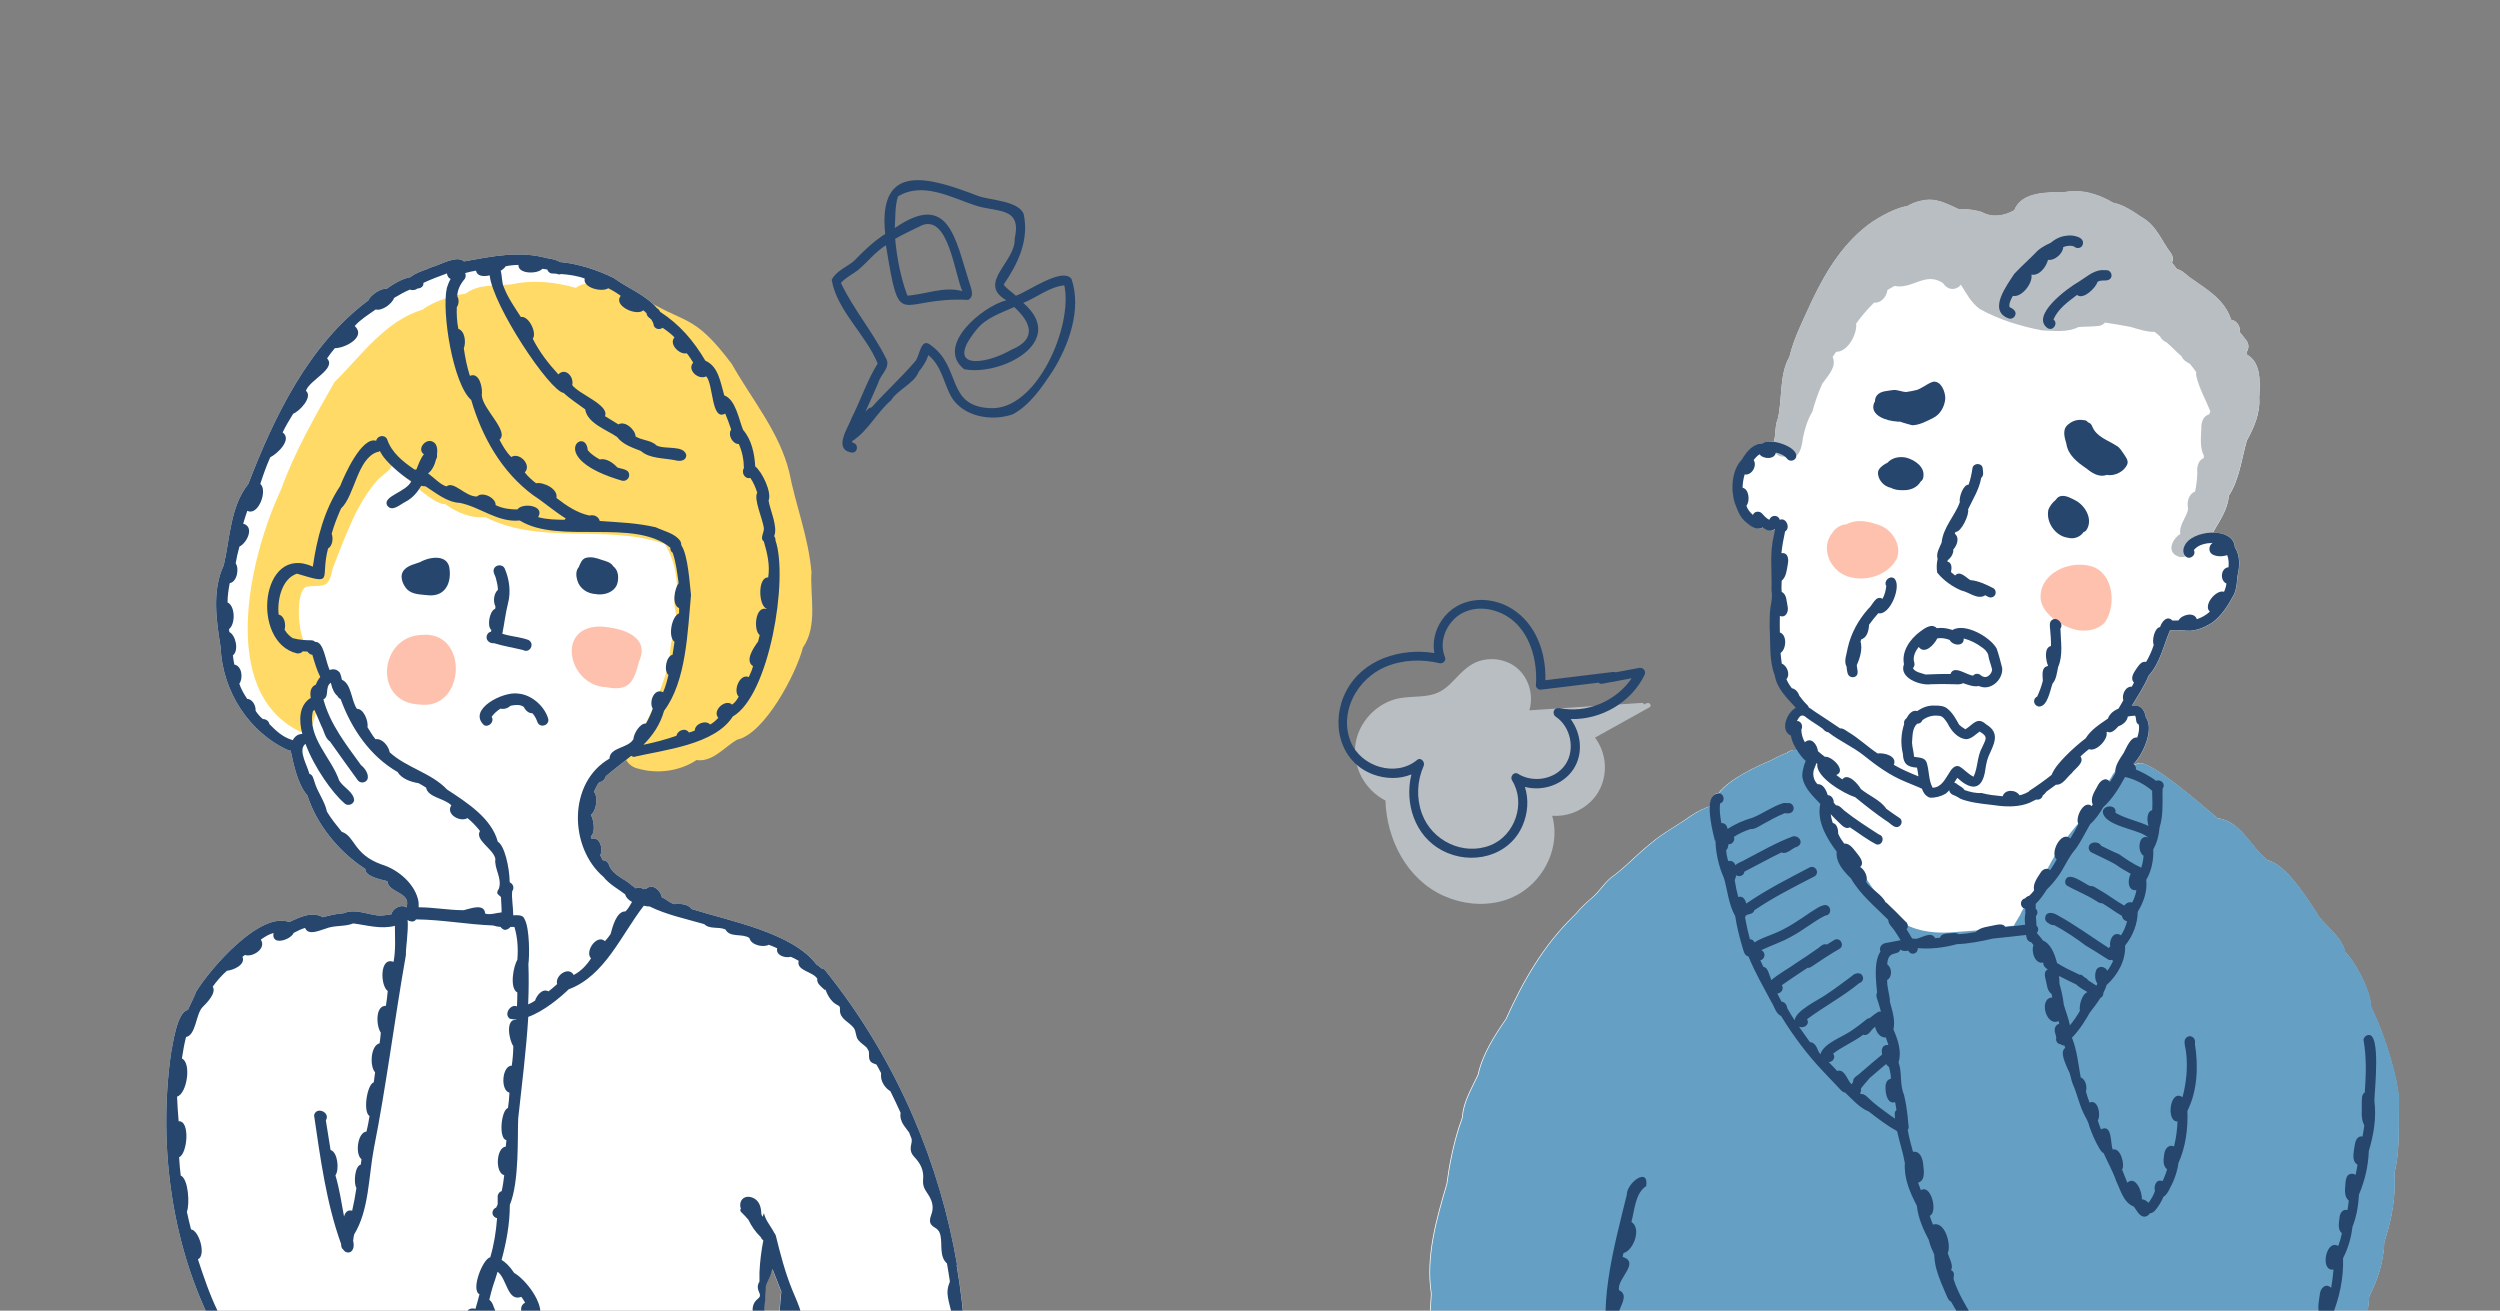
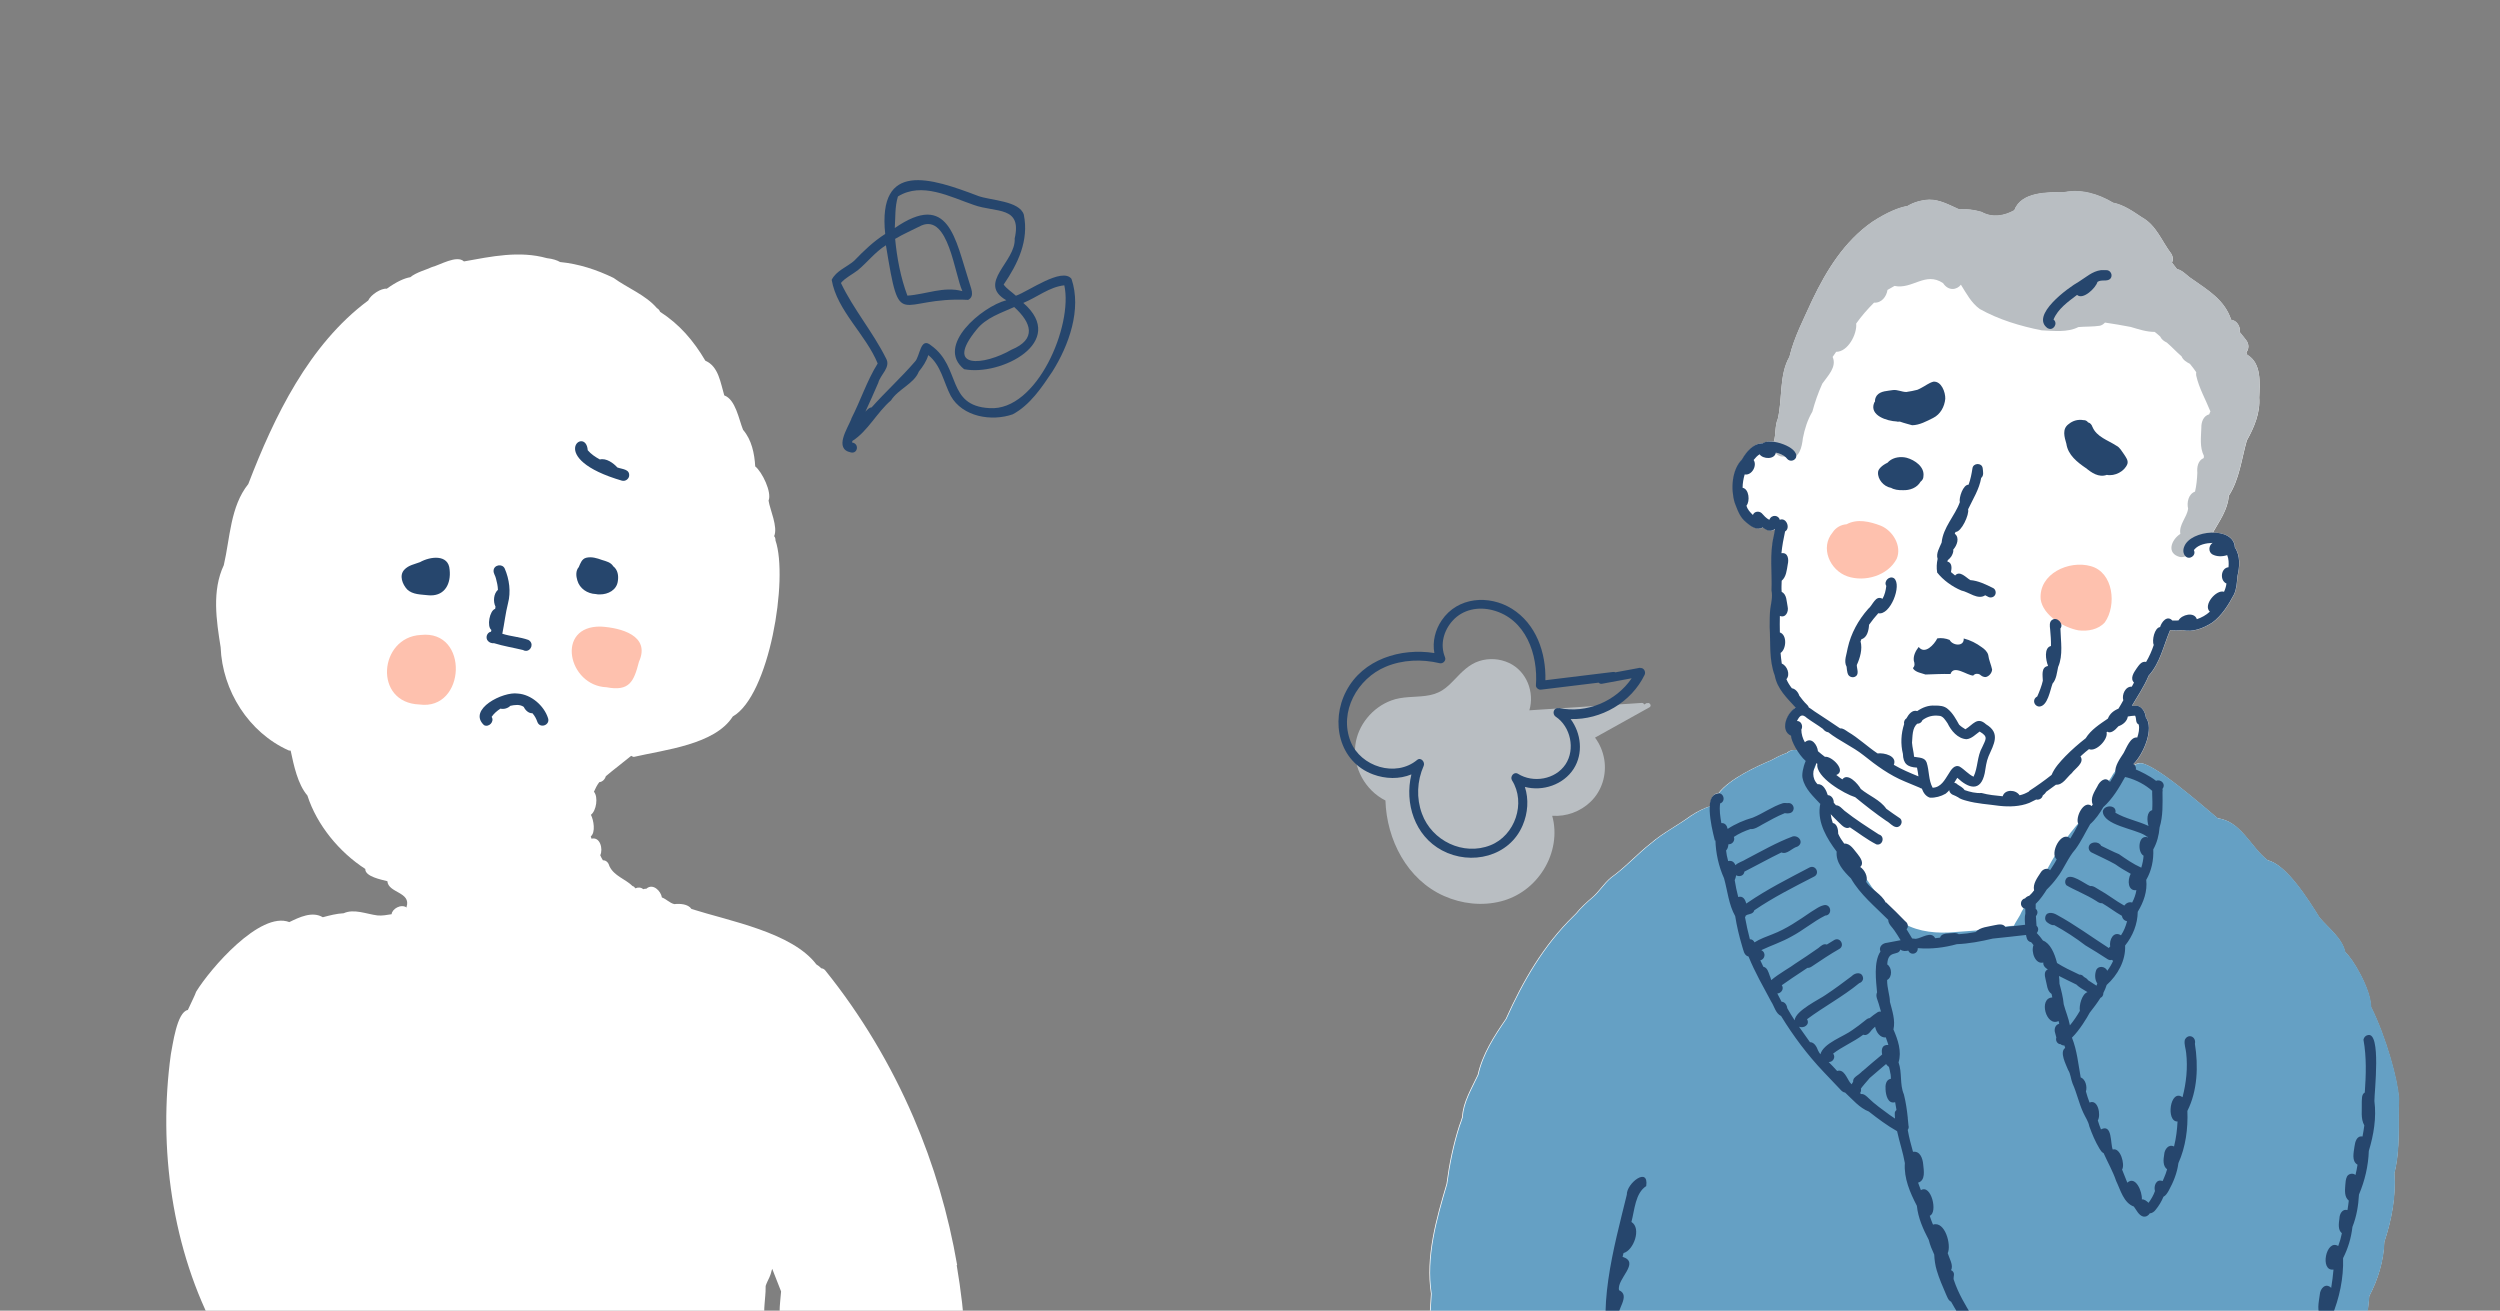
<svg xmlns="http://www.w3.org/2000/svg" id="Layer_2" data-name="Layer 2" viewBox="0 0 206 108">
  <rect x="0" y="0" width="206" height="108" fill="#808080" stroke="none" />
  <defs>
    <style>
      .cls-1 {
        fill: #65a0c4;
      }

      .cls-2 {
        fill: #fff;
      }

      .cls-3 {
        fill: #26466d;
      }

      .cls-4 {
        fill: #ffda66;
      }

      .cls-5 {
        fill: none;
      }

      .cls-6 {
        fill: #fec1ae;
      }

      .cls-7 {
        fill: #b9bec2;
      }

      .cls-8 {
        clip-path: url(#clippath);
      }
    </style>
    <clipPath id="clippath">
      <path class="cls-5" d="M10,0h186c5.52,0,10,4.48,10,10v98H0V10C0,4.48,4.48,0,10,0Z" />
    </clipPath>
  </defs>
  <g id="_レイヤー_3" data-name="レイヤー 3">
    <g>
      <g class="cls-8">
        <g>
          <path class="cls-2" d="M78.87,104.25c-.72-4.19-1.92-8.28-3.6-12.18-1.87-4.34-4.31-8.43-7.27-12.11-.09-.11-.2-.16-.32-.17-.17-.16-.31-.27-.41-.32-1.99-2.64-7.18-3.58-10.29-4.57-.29-.42-.96-.45-1.41-.4-.38-.08-.68-.43-1.03-.55-.08-.53-.74-1.2-1.28-.72-.09,0-.18.01-.26.04-.17-.16-.44-.17-.64-.07-.07-.1-.15-.17-.24-.19-.6-.59-1.51-.82-1.9-1.63-.06-.25-.25-.51-.54-.49-.09-.13-.15-.28-.22-.42.25-.5-.01-1.55-.72-1.36-.02-.06-.04-.12-.06-.19.41-.33.24-1.35.01-1.78.45-.33.62-1.47.25-1.9.12-.28.26-.55.44-.79.26-.02.47-.24.54-.49.67-.57,1.4-1.11,2.09-1.68.06.04.13.07.21.09,2.54-.59,6.69-1.01,8.16-3.33,3.02-1.72,4.6-11.36,3.52-14.51,0-.15-.03-.26-.11-.35.33-.76-.35-2.19-.46-2.93.29-.69-.54-2.38-1.1-2.82-.06-1.05-.29-2.19-1-3.01-.35-.85-.61-2.5-1.55-2.84-.31-1.02-.46-2.39-1.56-2.86-.97-1.65-2.13-3-3.73-4.03-.05-.14-.15-.24-.26-.3-.91-1.08-2.45-1.67-3.57-2.49-1.4-.68-2.87-1.16-4.41-1.31-.23-.14-.58-.26-1.09-.32-2.27-.63-4.55-.14-6.83.27-.59-.55-1.96.29-2.65.47-.4.2-1.3.43-1.77.83-.48.08-1.12.36-1.94.95-.45-.06-1.32.49-1.53.97-4.88,3.62-7.75,9.57-9.88,15.12-1.49,1.86-1.5,4.46-2.02,6.69-.99,2.1-.61,4.56-.26,6.76.14,3.59,2.32,7.03,5.6,8.5.06.02.11.02.17.02.26,1.22.58,2.77,1.38,3.7.78,2.43,2.63,4.67,4.77,6.05-.03.63,1.33.88,1.82,1.01.07.98,1.98.88,1.58,2.12,0,.02,0,.03.01.05-.47-.33-1.21.12-1.24.55-.39.06-.78.14-1.17.1-.89-.11-1.93-.57-2.78-.18-.59.03-1.16.18-1.72.33-.87-.52-1.94,0-2.76.4-2.4-.93-6.52,3.84-7.68,5.74-.08.26-.39.86-.68,1.5-.91.16-1.25,2.92-1.4,3.64-1.06,7.69.08,16.13,3.81,23.03.46.93,1.31,2.97,2.36,3.52.16.22.36.45.6.69,0,.05,0,.11,0,.17.03.02.05.04.08.06-.12.26-.07.63.3.87.27.66.4,1.36.45,2.07-.4.36-.42,2.63.16,2.85,0,.21.02.43.02.64-.75.25-.49,1.66-.01,2.07.03.36.04.73.03,1.1-.68.19-.53,1.69-.04,2.01.01.17,0,.35-.02.52-.58.31-.44,1.35-.2,1.85-.03.39-.06.79-.12,1.18-.44.16-.46.83-.24,1.18,0,.4-.03.79-.07,1.19-.41.55-.06,1.28-.26,1.9-.3.29-.36.86-.23,1.25-.05.53-.13,1.08-.34,1.6-.09.03-.16.1-.21.18h43.21c-.07-.8-.23-1.59-.42-2.38-.12-2.11-.14-4.23-.6-6.3.46-.08.92-.17,1.38-.27.09.05.17.12.26.17.48.24,1.01,0,1.44-.24.25-.14.49-.25.77-.3.25-.05.49-.08.71-.2.17-.09.29-.24.41-.4,1.35-.45,2.68-.98,3.96-1.6.72-.35,1.45-.72,2.16-1.11.05,0,.09-.03.12-.07,1.13-.64,2.22-1.35,3.2-2.18.72-.61,1.38-1.3,1.84-2.13.52-.92.74-1.96.84-3,.4-4.15.1-8.43-.6-12.54ZM65.58,112.54c0,.2-.17.44-.19.62-.03.26.1.45.18.68.02.04.02.08.02.11-.15.13-.33.25-.5.35-.26.05-.5.11-.7.29-.19.16-.31.37-.44.58-.05.08-.1.18-.17.26-.09.06-.19.12-.28.17-.17.09-.33.1-.48.07-.05.01-.11,0-.16,0,0,.02,0,.04.01.06-.09,0-.18.02-.27.06-.21.1-.35.27-.48.46-.1.04-.17.09-.21.17-.05,0-.1,0-.15,0,.02-.05.03-.11.01-.16.26-.98.36-1.97.45-2.99.03-.31.06-.62.1-.92,0,0,0,0,.01,0-.04-.62-.01-1.26.06-1.87.09-.78.22-1.66.58-2.39,0,0,0,0,0,0,0-.45.06-.91.09-1.36,0,0,0-.01,0-.02,0-.09.02-.18.02-.27,0-.16.01-.32.01-.48.08-.25.21-.49.31-.71.08-.18.14-.36.18-.55.02-.05.04-.1.05-.15.24.62.49,1.24.73,1.86,0,0,0,0,0,.02-.04.55-.12,1.11-.12,1.64,0,.03,0,.06,0,.09,0,.12,0,.24.06.35.04.07.17.18.26.27,0,.12,0,.24,0,.37,0,0,0,0,0,0,0,0-.01.02-.02.03-.04.09-.06.18-.07.28,0,.21.08.4.19.57.13.18.29.32.42.5.18.51.34,1.03.49,1.55-.08.04-.14.14-.1.25.02.07.04.14.06.21Z" />
          <path class="cls-2" d="M197.65,90.51c-.06-1.43-1.04-5.04-2.3-7.56,0-1.44-1.53-4.02-2.12-4.5-.25-1.15-1.37-1.97-2.11-2.84-.85-1.36-2.71-4.38-4.27-4.72-1.42-1.09-2.18-3.21-4.13-3.47-1.05-.86-5.49-4.81-6.52-4.53-.13.03-.24.08-.33.14-.02-.02-.03-.05-.06-.07.86-.87,1.7-2.93,1.02-3.83-.05-.41-.28-.89-.72-.97-.14,0-.28,0-.43,0,.49-.83,1-1.57,1.38-2.48.96-1.06,1.22-2.49,1.77-3.76.34.05.69.04,1.03,0,.83.22,1.75-.17,2.44-.61.78-.57,1.34-1.47,1.79-2.32.22-.47.24-1,.28-1.5.19-.79.26-1.68-.21-2.39-.04-.85-.89-1.22-1.82-1.21.54-.95,1.24-1.91,1.31-3.03.89-1.37,1.05-3.03,1.49-4.56.6-1.07,1.12-2.3,1.02-3.55.05-1.19.2-2.82-.99-3.51-.02-.07-.04-.13-.07-.2.2-.27.25-.65-.02-1.01-.17-.22-.35-.44-.52-.65.05-.36-.13-.77-.46-.94-.08-.04-.17-.07-.25-.08-.55-1.65-1.88-2.41-3.22-3.36-.42-.26-.77-.72-1.25-.82-.14-.18-.27-.36-.41-.53.1-.22.1-.48-.07-.75-.78-1.03-1.22-2.33-2.41-2.98-.74-.49-1.48-1.02-2.37-1.2-1.22-.72-2.61-1.14-4.02-.87-1.36,0-3.54-.05-4.12,1.49-.86.48-1.82.63-2.7.14-.61-.18-1.22-.26-1.86-.22-.79-.35-1.58-.81-2.46-.79-.58.02-1.25.19-1.78.52-.71.12-1.66.5-2.91,1.31-2.28,1.58-3.76,3.97-4.93,6.42-.69,1.54-1.49,3.04-1.89,4.69-.86,1.51-.56,3.45-.96,5.12-.24.57-.15,1.25-.32,1.86-.36-.04-.68-.01-.85.12-.79,0-1.36.7-1.72,1.33-.85.86-.94,2.46-.6,3.58.25.62.4,1.18.97,1.63.34.3.87.68,1.33.4.05.03.09.06.14.09.12.07.25.16.38.17.2.04.36-.03.5-.14-.04.21-.06.42-.11.6-.35,1.47-.12,2.96-.18,4.46.11.55-.04,1.05-.11,1.59-.04.47-.04.95-.04,1.42.08,1.33-.06,2.73.42,3.99.2,1.1,1,1.85,1.72,2.64-.77.46-1.3,1.91-.38,2.32,0,.26.23.78.54,1.26-.03,0-.06,0-.09,0h0c-.29-.09-.63-.03-.86.19-.47.16-.93.4-1.33.62-1.08.45-3.38,1.5-4.29,2.68-.02,0-.04,0-.06,0-.51.12-.61.62-.62,1.09-.47.14-1.01.39-1.64.8-1.06.79-2.25,1.37-3.26,2.24-1.16.91-2.11,1.99-3.3,2.84-.61.5-1,1.2-1.6,1.69-.32.27-.87.76-1.3,1.29-.07.07-.13.13-.19.19-2.46,2.39-4.18,5.37-5.57,8.48-.97,1.41-1.94,2.91-2.31,4.6-.48,1.04-1.24,2.28-1.28,3.47h0c-.08.27-.17.52-.25.73-.5,1.56-.83,3.17-1.04,4.79-.86,2.91-1.75,6-1.28,9.05-.13,1.85-.23,3.75.12,5.61-.14,1.33.14,2.63.55,3.89.35,1.62.92,3.36,2.37,4.32.42.82,1,1.56,1.71,2.15.23.28.45.55.66.84.94,1.15,2.2,2.22,3.78,2.13,1.37.46,2.41.93,3.72,1.49.5.21,1.36.34,1.91.12.18.07.38.14.6.2-.23,1.13-.19,2.3-.22,3.45-.4,2.83-.46,5.76-.04,8.58,0,.48-.01.93-.02,1.37h54.51c.03-.42.03-.86.08-1.24.07-1.29.17-2.59.08-3.88.3-2.89.99-5.92.42-8.82.09-1.39.17-2.79-.02-4.18.07-1.16.18-2.32.25-3.48,1.83-.61,2.81-3.3,3.76-4.82,2.15-1.18,2.92-5.23,3.09-7.53.72-1.37,1.19-2.91,1.24-4.46.6-1.81.97-3.76.83-5.67.5-2.01.31-4.09.38-6.14Z" />
          <g>
            <g>
              <g>
                <path class="cls-6" d="M154.98,43.32c1,.41,1.75,1.68,1.31,2.72-.72,1.39-2.62,1.95-4.07,1.45-1.45-.51-2.26-2.37-1.21-3.62.25-.39.68-.64,1.15-.67.88-.48,1.94-.22,2.82.12Z" />
                <path class="cls-6" d="M171.26,51.94c-1.23-.23-2.92-1.23-3.11-2.56-.17-2.11,2.34-3.24,4.13-2.73,1.87.51,2.15,3.22,1.16,4.63-.53.6-1.42.76-2.18.66Z" />
                <path class="cls-1" d="M118.02,112.2c-.14,1.33.14,2.63.55,3.89.35,1.62.92,3.36,2.37,4.32.42.82,1,1.56,1.71,2.15.23.28.45.55.66.84.94,1.15,2.2,2.22,3.78,2.13,1.37.46,2.41.93,3.72,1.49.5.21,1.36.34,1.91.12.18.07.38.14.6.2-.23,1.13-.19,2.3-.22,3.45-.4,2.82-.46,5.76-.04,8.58,0,.48-.01.93-.02,1.37h23.97c-.01-.4-.03-.8-.04-1.21.14-3.29.49-6.58.53-9.87.07-2.26-1.38-2.43-3.25-2.3-1.16-.07-2.22-.67-3.34-.94.08-.57-.39-.94-.9-.99,0,0-.01,0-.02-.01.02-2.39-.02-4.82.28-7.2.26-.17.42-.35.49-.54,1.47-.39,3.02-.4,4.54-.32,1.64-.24,3.13-.25,4.8.01,2.03.92,3.73,2.53,5.59,3.72.41.64.81,2.72.06,3.1-.01,0-.03.01-.04.02,0,0,0,0,0,0-.36.18-.76-.08-1.12-.15-1.51-.24-2.43,1.33-3.51,2.11-1.16,1.13-.51,3.79-.73,5.33-.68.92-.32,2.36-.44,3.47.04,1.93.23,3.85.31,5.77h27.36c.03-.42.03-.86.08-1.24.07-1.29.17-2.59.08-3.88.3-2.89.99-5.92.42-8.82.09-1.39.17-2.79-.02-4.18.07-1.16.18-2.32.25-3.48,1.83-.61,2.81-3.3,3.76-4.82,2.15-1.18,2.92-5.23,3.09-7.53.72-1.37,1.19-2.91,1.24-4.46.6-1.81.97-3.76.83-5.67.5-2.01.31-4.09.38-6.14-.06-1.43-1.04-5.04-2.3-7.56,0-1.44-1.53-4.02-2.12-4.5-.25-1.15-1.37-1.97-2.11-2.84-.85-1.36-2.71-4.38-4.27-4.72-1.42-1.09-2.18-3.21-4.13-3.47-1.05-.86-5.49-4.81-6.52-4.53-.28.06-.46.21-.57.4-.42-.32-1.18-.26-1.68.71-.69,1-1.3,2.04-2,3.03-1.3,1.33-2.39,2.86-3.26,4.51-.7,1.2-1.46,2.35-2.14,3.56-.15.39-.46.77-.65,1.17-.86.04-1.87.31-2.38.32-.94.11-2.06.16-3.03.24-1.4.06-2.95-.17-4.08-1.03-.8-1.09-1.8-2.01-2.51-3.17-.84-1.12-1.76-2.19-2.3-3.5-.27-.49-.38-1.24-1.02-1.37-.57-1.32-.99-2.71-1.45-4.07.51-.32.72-1.19.03-1.65-.34-.18-.7-.23-1.06-.21h0c-.29-.09-.63-.03-.86.19-.47.16-.93.4-1.33.62-1.31.55-4.41,1.97-4.65,3.44,0,.09,0,.17.02.25-.53.1-1.18.37-1.97.89-1.06.78-2.25,1.37-3.26,2.24-1.16.91-2.11,1.99-3.3,2.84-.61.5-1,1.2-1.6,1.69-.32.27-.87.76-1.3,1.29-.07.07-.13.13-.19.19-2.46,2.39-4.18,5.37-5.57,8.48-.97,1.41-1.94,2.91-2.31,4.61-.48,1.04-1.24,2.28-1.28,3.47h0c-.08.27-.17.52-.25.73-.5,1.56-.83,3.17-1.04,4.79-.86,2.91-1.75,6-1.28,9.05-.13,1.85-.23,3.75.12,5.61Z" />
                <path class="cls-7" d="M186.15,32.74c.11,1.25-.41,2.48-1.02,3.55-.44,1.54-.6,3.19-1.49,4.56-.07,1.21-.88,2.23-1.43,3.25-.15.4-.61.6-1.01.49-.22.5-.54.93-1.03,1.2h0c-.15.09-.34.14-.53.11-1.15-.29-.74-1.41.02-1.91-.13-.78.55-1.35.64-2.08-.12-.51.03-1.21.57-1.4.12-.51.17-1.03.19-1.55-.04-.46.04-1.01.53-1.22,0-.05,0-.09.01-.14,0-.01,0-.02,0-.04-.36-.72-.23-1.54-.21-2.31-.01-.46.16-.98.65-1.11.02-.05.04-.11.06-.16.01-.02.02-.05.04-.07-.39-.98-.94-1.92-1.17-2.96-.01-.1-.02-.2,0-.28-.16-.23-.32-.45-.52-.69-.28-.14-.57-.32-.69-.62-.42-.36-.79-.77-1.21-1.13-.23-.11-.43-.25-.55-.5-.14-.13-.3-.26-.45-.38-.69,0-1.33-.22-1.98-.41-.7-.13-1.41-.26-2.12-.36-.1.11-.23.21-.41.26-.59.09-1.19.06-1.78.11-.89.46-2.04.31-3.03.27-1.76-.35-3.53-.88-5.1-1.76-.7-.51-1.1-1.28-1.55-2-.33.43-1.02.55-1.47-.13-1.46-.98-2.53.54-4,.23-.21.11-.4.22-.58.33-.08.55-.49,1.09-1.11,1.05-.54.54-1.03,1.1-1.47,1.72.09.86-.68,2.34-1.65,2.33-.1.14-.19.28-.29.42.37.83-.42,1.58-.85,2.2-.36.8-.6,1.5-.82,2.31-.4.68-.63,1.41-.78,2.18-.08.7-.27,1.79-1.21,1.57-.07-.02-.13-.04-.19-.07-.09.02-.2.03-.32.02-.6-.06-.87-.74-.67-1.24.17-.61.07-1.3.32-1.88.4-1.66.09-3.61.96-5.12.39-1.65,1.2-3.15,1.89-4.69,1.18-2.45,2.66-4.84,4.93-6.42,1.25-.81,2.2-1.19,2.91-1.31.54-.33,1.2-.49,1.78-.52.88-.01,1.68.45,2.46.79.63-.04,1.25.04,1.86.22.88.49,1.84.34,2.7-.14.57-1.54,2.76-1.48,4.12-1.49,1.42-.28,2.81.15,4.02.87.89.18,1.63.71,2.37,1.2,1.19.66,1.63,1.96,2.41,2.99.17.27.17.53.07.75.14.18.28.35.41.53.48.1.83.56,1.25.82,1.34.94,2.67,1.71,3.22,3.36.08.02.17.04.25.08.33.17.51.58.46.94.18.22.36.43.52.65.27.37.22.75.02,1.01.02.07.04.13.07.2,1.19.69,1.04,2.32.99,3.51Z" />
              </g>
              <g>
                <path class="cls-3" d="M159.61,47.16c.51.65,1.25,1.18,2.01,1.5.61.12,1.36.8,1.96.39,0,0,.01,0,.02.01.09.05.18.1.27.14.2.08.45,0,.54-.21.09-.2,0-.47-.21-.55-.58-.29-1.2-.59-1.85-.64-.35-.21-.86-.82-1.25-.38-.12-.09-.23-.18-.34-.28.07-.32.1-.78-.3-.87,0,0,0,0,0,0,.01-.04.02-.08.04-.12.11-.08.2-.18.28-.29.1-.16.2-.38.17-.58.3-.32.55-.98.12-1.3.02-.05.05-.1.07-.15.48.02,1.15-1.46,1.03-1.86.4-.85.92-1.65,1.08-2.59.24-.19.15-.55.12-.82-.08-.45-.78-.42-.84.03-.07.46-.16.92-.32,1.35-.45-.02-.81,1.08-.72,1.44-.41,1.14-1.38,2.07-1.5,3.33-.17.41-.48.89-.33,1.34-.08.36-.1.75-.04,1.1Z" />
                <path class="cls-3" d="M152.25,55.48c.05.25.33.38.56.3.44-.17.19-.64.19-.98.27-.59.48-1.32.31-1.95,0,0,0,0,0,0,.02-.06.05-.12.07-.18.48-.12.61-.76.63-1.19.23-.33.49-.64.76-.95.98.22,1.98-2.32,1.3-2.88-.38-.25-.88.25-.64.63-.04.37-.13.74-.31,1.06-.59-.33-.8.54-1.18.83-.82.93-1.42,2.02-1.69,3.23-.07.49-.35,1.07-.09,1.54.01.18.04.36.08.54Z" />
                <path class="cls-3" d="M169.09,51.08c-.24.17-.19.5-.16.76.04.46.08.93.07,1.39-.6.14-.42,1.18-.25,1.61,0,.01,0,.03,0,.04-.58.09-.43.8-.42,1.21-.09.41-.28.9-.46,1.3-.03.01-.06.03-.08.05-.11.08-.18.2-.18.34,0,.24.2.44.43.44.69-.03.89-1.35,1.09-1.89.32-.36.36-.91.46-1.37.43-.97.21-2.14.19-3.17.3-.39-.28-1-.68-.71Z" />
-                 <path class="cls-3" d="M156.89,54.72c-.45,1.15,1.36,1.8,2.25,1.66.61-.02,1.22-.02,1.83,0,.26,0,.56.06.78-.09.41.14.85.32,1.3.24.05.02.1.04.15.05.91.31,1.87-.63,1.78-1.54-.09-.38-.34-1.31-.46-1.61-.54-.95-2.6-2.13-3.64-1.52-.05-.02-.11-.04-.16-.05-.36-.11-.75-.15-1.13-.1-.42-.43-1,.01-1.38.29-.82.61-1.54,1.62-1.32,2.69ZM159.64,52.6c.34-.05.69,0,1.01.13.24.48,1.21.58,1.16-.12.55.14,1.04.39,1.5.73.21.14.45.36.52.63.05.42.24.8.32,1.2-.01.27-.25.57-.53.62-.19.01-.35-.09-.48-.21-.18-.1-.41-.08-.55.09-.54-.03-1.6-.92-1.87-.13-.69-.02-1.37.02-2.06.04-.33-.12-.77-.17-1-.46-.01-.02-.02-.05-.03-.08.17-.16.14-.39.07-.59-.06-.42.15-.82.4-1.14.51.66,1.28-.2,1.53-.7Z" />
+                 <path class="cls-3" d="M156.89,54.72ZM159.64,52.6c.34-.05.69,0,1.01.13.24.48,1.21.58,1.16-.12.55.14,1.04.39,1.5.73.21.14.45.36.52.63.05.42.24.8.32,1.2-.01.27-.25.57-.53.62-.19.01-.35-.09-.48-.21-.18-.1-.41-.08-.55.09-.54-.03-1.6-.92-1.87-.13-.69-.02-1.37.02-2.06.04-.33-.12-.77-.17-1-.46-.01-.02-.02-.05-.03-.08.17-.16.14-.39.07-.59-.06-.42.15-.82.4-1.14.51.66,1.28-.2,1.53-.7Z" />
                <path class="cls-3" d="M141.35,69.23c.03,1.08.27,2.16.71,3.14.29,1.03.38,2.16.92,3.12.13.83.33,1.66.57,2.47.11.31.14.77.53.86.52,1.29,1.21,2.48,1.86,3.7.26.39.37.99.82,1.2,1.01,1.65,2.18,3.21,3.51,4.61.44.47.89.94,1.34,1.41.11.13.25.27.43.29.59.55,1.19,1.27,1.95,1.56.74.58,1.51,1.16,2.33,1.62.19.88.49,1.76.64,2.63-.09,1.25.43,2.44.99,3.52.1,1,.52,1.93.98,2.81.1.42.27.82.45,1.21.02.44.08.88.21,1.31.2.67.48,1.31.76,1.96.11.23.18.5.42.61.36.66.77,1.28,1.01,1.7.24.39.54.73.66,1.18.45,1,1.07,1.91,1.8,2.73.53.49.94.88,1.39,1.46.54.72,1.39,1.06,1.97,1.72.39.39.81.77,1.29,1.06.82.89,1.76,1.85,2.93,2.24.68.42,1.36.93,2.13,1.2.08.19.28.34.49.34.87.47,1.75,1.02,2.76,1.08.25.02.56.02.73-.18,1.15.12,2.37.27,3.49-.09.55-.13.85-.65,1.35-.84.8.02,1.51-.44,2.1-.99.03.67.03,1.34-.05,2-.8-.17-.69,1.6-.21,1.83,0,.47-.02.94-.11,1.4-1.15-.31-1.05,2.4.08,1.88.04.28.04.55.03.85-.37-.07-.62.33-.6.66,0,.53-.16,1.37.43,1.63-.02.37-.04.75-.1,1.12-.65-.39-.89.3-.86.85-.02.49-.02,1.37.65,1.36,0,.01,0,.02,0,.03,0,.09,0,.17,0,.26-.58-.13-.66.61-.63,1.03,0,.45.03,1.16.6,1.22.04.81-.01,1.65-.31,2.42-.2-.29-.66-.31-.86,0-.26.43-.1,1.75.58,1.7.04.22.06.44.08.66h.8c-.03-.46-.1-.91-.21-1.35.75-1.32.83-2.9.61-4.37.1-.68.19-1.38.11-2.07-.15-.68.29-1.31.29-2.01.03-.36.07-.72.06-1.09-.1-.69.14-1.35.16-2.04.03-.66-.04-1.33-.27-1.96.26-.88.34-1.82.26-2.73.38-1.31.31-2.7.24-4.05.07-.07.1-.16.1-.25.02-.05.04-.1.05-.15.66-.03,1.63-1.86,1.8-2.29.91-.73,1.62-1.72,2.03-2.82.84-.62,1.23-1.69,1.36-2.69.57-.71.95-1.55,1.16-2.42.63-1.51.98-3.16.93-4.81.41-.8.67-1.68.77-2.57.34-.85.49-1.76.54-2.67.48-1.13.77-2.36.81-3.59.4-1.32.64-2.74.46-4.12,0-.74.57-5.69-.53-5.43-.19.03-.34.19-.37.38.26,1.43.21,2.9.11,4.35-.28.16-.23.53-.25.81.03.62-.11,1.35.21,1.9-.04.31-.09.61-.15.92-.48-.09-.61.45-.66.82-.06.48-.26,1.21.25,1.5-.04.28-.1.57-.17.85-.2-.19-.58-.11-.7.13-.11.22-.12.49-.14.73-.03.42-.08.96.29,1.25-.02.22-.06.45-.09.67,0,.04-.02.07-.02.11-.42-.12-.65.32-.66.68-.05.4-.15.94.2,1.23-.07.36-.17.71-.3,1.05-1.01-.61-1.54,2.12-.39,1.94-.04.51-.11,1.01-.19,1.51,0,0,0,0,0,0-.46-.45-.91.05-.94.56-.08.62-.29,1.41.16,1.92-.14.49-.3.89-.58,1.34-.77-.46-1.43,1.27-.65,1.53h0c-.09.3-.22.65-.4.94-.63-.76-1.33.54-.85,1.08-.26.66-.67,1.32-1.18,1.84-.58-.48-1.24.65-.91,1.12-.12.23-.25.45-.39.67-.15-.19-.46-.23-.63-.03-.2.23-.35.5-.51.75-.06.03-.11.08-.14.13,0,0-.01,0-.02,0-.19.1-.25.27-.25.47-.19.21-.4.4-.55.64-.68-.28-1.38.42-1.81.88-.5-.25-1.32.35-1.13.9-.05.03-.11.05-.17.07-.01,0-.03,0-.04.01-.19-.2-.54-.18-.79-.17-.35.05-.82-.03-1.04.3-.56-.05-1.15-.05-1.68-.22-.32-.18-.9-.38-1.04.11-.43-.15-.82-.36-1.22-.58.03-.07.04-.14.02-.24-.04-.22-.27-.37-.49-.32-.47.13-.9-.2-1.29-.4-.43-.25-.86-.51-1.27-.8-.23-.38-.85-1.07-1.32-.73-.24-.19-.47-.39-.7-.6.3-.5-.93-1.55-1.39-1.26-.26-.21-.52-.44-.75-.69.06-.5-.72-1.44-1.21-.95-.4-.33-.75-.73-1.07-1.15.32-.68-.58-2.09-1.25-1.26-.28-.35-.54-.72-.78-1.1.42-.47.02-1.19-.13-1.71-.15-.5-.64-1.22-1.19-.71-.58-.94-1.15-1.9-1.5-2.95-.1-.22.04-.39-.02-.61-.04-.12-.13-.2-.23-.24.24-.37-.16-1.01-.27-1.4.32-.66-.22-2.68-1.21-2.35-.01-.03-.03-.06-.04-.09-.09-.21-.16-.42-.23-.64.69-.26.12-2.64-.73-2.11-.08-.2-.16-.41-.23-.62.63-.17.47-1.02.42-1.51-.04-.47-.25-1.12-.84-1.03-.17-.59-.32-1.18-.43-1.79,0,0,0-.01,0-.02.07-.1.1-.22.06-.35-.02-.2-.04-.4-.06-.6,0-.02,0-.03,0-.05-.07-.65-.16-1.29-.32-1.92-.36-.84-.13-1.77-.44-2.64.28-.9-.06-1.88-.42-2.71.17-.76-.1-1.54-.29-2.27,0-.53-.24-1.13-.23-1.81.44-.23.41-1.02.01-1.28.04-1.24.93-.67,1.07-1.22,0,0,.01,0,.02,0,.19.14.41.13.64.08.02.04.05.08.07.11.15.19.45.19.61.01.08-.09.11-.2.1-.32.02,0,.04,0,.06,0,1.04.09,2.15-.05,3.16-.33,1-.04,1.99-.23,2.96-.46.92-.09,1.83-.2,2.75-.3,0,.05.01.11.03.16.03.16.09.31.25.39.04.02.09.04.13.04.07.08.15.16.2.25-.22.55.15,1.61.81,1.43,0,.04,0,.09,0,.13.04.21.2.33.37.44,0,0,0,0,0,0-.32.13-.26.51-.19.79.12.41.11.98.5,1.23.02.1.04.19.06.29-1.16.05-.51,2.46.52,1.94,0,0,0,.01,0,.02.02.07.03.14.05.21-.33.07-.44.45-.34.74.03.11.06.25.1.38,0,0,0,.01,0,.02-.07.21.04.46.26.53.02,0,.05,0,.07,0,.09.07.2.12.34.12.02.07.04.13.06.2-.49.33.07,1.37.24,1.81.22.33.22.76.37,1.12.35.78.52,1.62.88,2.4.17.38.42.71.5,1.13.23.64.49,1.26.84,1.84.09.14.18.3.34.37.34.77.76,1.49,1.03,2.29.36.74.61,1.8,1.46,2.11.22.29.39.71.76.82.25.05.44-.08.55-.26.2-.01.37-.14.49-.3.26-.32.48-.68.64-1.07.2-.1.31-.3.42-.48.39-.71.71-1.48.81-2.29.6-1.33.8-2.85.74-4.3.84-1.67.91-3.7.62-5.53.13-.61-.57-.88-.83-.33-.08.36.08.72.11,1.08.14,1.22.01,2.46-.3,3.65-1.03-.74-1.39,2.04-.41,2-.04.7-.11,1.34-.29,2.06-.45-.23-.79.25-.81.66-.07.4-.13.95.24,1.22-.07.25-.16.49-.26.72-.04.08-.07.17-.11.25-.53-.21-.75.41-.63.82-.11.32-.31.68-.53.97-.16-.15-.36-.31-.55-.28.04-.65-.52-1.99-1.2-1.38-.15-.36-.29-.71-.43-1.08.26-.41-.14-1.85-.77-1.65-.21-.48-.01-2.15-.97-1.66-.04-.11-.09-.23-.13-.34-.05-.13-.09-.26-.13-.4.27-.42.03-1.78-.68-1.47-.12-.3-.21-.6-.3-.92.12-.35-.02-1.01-.43-1.15-.2-1.1-.3-2.23-.72-3.28.63-.62,1.23-1.62,1.46-2.05.31-.4.62-.8.89-1.23.07-.03.13-.08.17-.14.05-.08.07-.17.07-.27.11-.21.2-.42.27-.65.9-.81,1.58-2.01,1.52-3.25.63-.78,1.03-1.77,1.04-2.78.48-.78.81-1.7.7-2.63.44-.75.62-1.64.58-2.51.31-.55.47-1.18.52-1.81.29-.94.25-1.94.24-2.92.02-.08.02-.16,0-.23,0,0,0-.02,0-.03.31-.41-.15-.83-.53-.66-.54-.43-1.32-.79-1.67-.94.05-.18-.05-.36-.19-.45.86-.87,1.7-2.93,1.02-3.83-.05-.41-.28-.89-.72-.97-.14,0-.28,0-.43,0,.49-.83,1-1.57,1.38-2.48.96-1.06,1.22-2.49,1.77-3.76.34.05.69.04,1.03,0,.83.22,1.75-.17,2.44-.61.78-.57,1.34-1.47,1.79-2.32.22-.47.24-1,.28-1.49.19-.79.26-1.68-.21-2.39-.08-1.77-3.66-1.45-4.17-.06-.11.25-.1.57.09.78.33.36.92-.05.71-.48,0-.02.02-.04.03-.06h0c.36-.42.98-.53,1.51-.55-.33.22-.37.74-.02.95.37.2.83.19,1.22.06.13.31.14.66.11,1-.64.05-.74,1.1-.17,1.34-.03.24-.1.47-.2.68-.64-.21-1.75,1.1-1.17,1.64-.3.28-.68.49-1.07.62-.21-.64-1.25-.38-1.51.1-.05,0-.11,0-.16.01-.12,0-.23,0-.35,0-.43-.47-.89.12-1.01.54-.46.04-.69,1.12-.52,1.47-.16.49-.37.96-.63,1.4-.39-.09-.61.3-.8.56-.22.32-.54.8-.2,1.14-.06.11-.12.23-.18.34-.53-.04-.84.67-.7,1.12-.12.23-.26.46-.4.69-.39.16-.72.42-.87.82-.67.46-1.4.92-1.83,1.62-.59.46-1.15.95-1.67,1.48-.43.45-.89.94-1.14,1.54-.59.47-1.2.9-1.83,1.31-.02.02-.03.04-.04.06-.24.14-.49.25-.77.31-.3-.48-1.21-.52-1.39.08-.59-.06-1.17-.11-1.74-.27-.48.03-.94-.08-1.4-.24-.14-.22-.38-.32-.58-.46-.07-.08-.17-.13-.27-.15.08-.13.17-.27.25-.4.94.88,1.93,1.18,2.26-.38.08-.46.13-.94.31-1.38.44-1.01,1.02-1.92-.2-2.65-.73-.67-1.08.04-1.7.41-.19-.12-.35-.21-.52-.38-.26-.46-.51-.94-.93-1.29-.29-.26-.69-.29-1.06-.28-.54-.04-1.02.15-1.46.45-.41-.13-.72.28-.89.6-.16.1-.23.29-.19.47-.26.8-.3,1.65-.1,2.46.02.81.37,1.09,1.16,1.13.05.2.08.45.12.72-.69-.28-1.38-.57-2.03-.95.3-.74-.8-1.01-1.34-.94-.84-.56-1.57-1.27-2.44-1.78-.19-.12-.4-.31-.64-.28-.64-.44-1.29-.86-1.94-1.29-.22-.13-.42-.31-.65-.44-.02-.08-.06-.15-.14-.22-.24-.22-.44-.49-.64-.75-.08-.27-.32-.57-.61-.61-.18-.23-.34-.48-.45-.75.34-.38.06-1.11-.38-1.28,0-.02,0-.04-.01-.06-.04-.27-.07-.55-.09-.82.48-.32.55-1.49-.06-1.69-.01-.45-.01-.91,0-1.36.49.19.74-.36.64-.77-.09-.41-.06-1.01-.49-1.21-.03-.31-.01-.62,0-.92.38-.32.42-.89.5-1.35.1-.41.03-1-.52-.92.06-.6.17-1.2.3-1.79.47-.27.1-1.19-.44-.96-.07-.37-.66-.49-.86,0-.26-.13-.44-.34-.63-.55-.22-.2-.62-.15-.72.15-.23-.22-.46-.46-.53-.77.3-.36.22-1.37-.32-1.47,0-.37.07-.75.17-1.1.58.11,1.05-.72.74-1.19.14-.18.3-.35.49-.47,0,0,0,0,0,0,.28.41,1.25.45,1.34-.14.3.06.6.18.82.39.1.1.17.22.32.26.2.06.43-.04.52-.24.29-.87-2.17-1.66-2.73-1.18-.79,0-1.36.7-1.72,1.33-.85.86-.94,2.46-.6,3.58.25.62.4,1.18.97,1.63.34.3.87.68,1.33.4.05.03.09.06.14.09.12.07.25.16.38.17.2.04.36-.03.5-.14-.04.21-.06.42-.11.61-.35,1.47-.12,2.96-.18,4.46.11.55-.04,1.05-.11,1.59-.04.47-.04.95-.04,1.43.08,1.33-.06,2.73.42,3.99.2,1.1,1,1.85,1.72,2.64-.77.46-1.3,1.91-.38,2.32,0,.43.61,1.56,1.21,2.08-.23.53-.34,1.17-.25,1.45.19.86.88,1.47,1.45,2.09-.02.08-.03.16-.04.23-.17,1.37.6,2.64,1.39,3.7-.08.91.58,1.62,1.18,2.21.76,1.33,2,2.33,3.07,3.41,0,.36.33.6.51.88.17.24.34.52.51.8-.37.06-.74.15-1.11.21-.41.03-.71.36-.55.72-.58.87-.36,2.44-.28,3.37-.15.31.06.65.14.95.06.22.12.42.18.63-.08-.01-.18,0-.27.05-.23.15-.45.31-.66.49-.17,0-.3.14-.43.24-.32.26-.65.51-.99.74-.73.55-2.38,1.07-2.64,2-.07-.1-.14-.2-.19-.31-.11-.3-.31-.69-.67-.69-.3-.43-.6-.84-.9-1.27.4.16.92-.17.66-.62,1.4-1.04,2.95-1.86,4.3-2.97.17-.05.31-.19.32-.39-.04-.57-.64-.51-.95-.18-.7.53-1.4,1.05-2.14,1.54-.48.35-2.49,1.29-2.55,2.09-.21-.32-.42-.65-.61-1-.03-.26-.19-.52-.47-.53-.11-.23-.23-.45-.35-.68.33-.01.58-.39.37-.68.57-.41,1.15-.79,1.74-1.18.12-.08.25-.16.37-.25.16.02.3-.07.43-.16.73-.49,1.43-.96,2.2-1.4.48-.27.07-1.01-.41-.74-.21.13-.41.25-.62.38-.27-.11-.5.13-.7.29-.63.45-1.28.87-1.93,1.3-.26.22-1.29.78-1.95,1.34-.03-.13-.08-.26-.13-.38-.1-.27-.19-.66-.52-.72-.08-.17-.16-.35-.25-.53.36-.07.52-.62.08-.84.82-.39,1.69-.67,2.48-1.12.97-.51,1.81-1.24,2.79-1.73.56-.02.53-.86-.02-.87-.43.06-.79.36-1.15.57-1.01.69-2.03,1.4-3.18,1.84-.43.17-1.05.39-1.48.67-.07-.15-.19-.26-.38-.26-.16-.6-.29-1.2-.4-1.81.03-.04.05-.09.07-.15.04-.01.09-.03.13-.06.22-.06.5-.1.56-.36,1.55-1.06,3.24-1.91,4.91-2.77.54-.24.16-1.02-.36-.76-1.73.91-3.48,1.79-5.1,2.9-.03.02-.07.05-.11.07-.09-.37-.29-.65-.66-.54-.12-.46-.22-.92-.29-1.39.05-.1.09-.24.12-.4.24.15.64.06.68-.3,1.02-.52,2.02-1.08,3.05-1.58.46.2.87-.37,1.31-.48.56-.29.16-.96-.38-.84-1.34.5-2.58,1.22-3.85,1.88-.25.17-.66.27-.87.49-.1-.25-.28-.41-.6-.34-.04-.15-.07-.31-.11-.46-.02-.14-.04-.27-.06-.41.13-.14.18-.32.19-.51.03,0,.06-.01.09-.01.28-.03.47-.34.36-.6.42-.28.89-.49,1.37-.65.3.05.69-.21.95-.36.63-.34,1.2-.68,1.88-.95.33.06.7.01.73-.39,0-.23-.18-.45-.42-.44-.16.02-.31-.03-.47.01-.88.28-1.64.85-2.48,1.19-.73.21-1.43.51-2.07.93-.06-.27-.2-.5-.52-.48-.09-.52-.18-1.09-.1-1.62.51-.17.28-.96-.24-.82-.64.16-.63.92-.62,1.45.04.83.23,1.65.43,2.45ZM171.38,83.3c-.24.41-.51.82-.82,1.19-.11-.6-.36-1.17-.51-1.74-.05-.57-.2-1.13-.35-1.69,0-.18-.01-.4-.04-.64.48.25.96.47,1.44.71.08.09.18.16.28.23,0,0,0,0,0,0,.03.03.06.05.1.07.17.11.35.21.53.32-.47.15-.71,1.13-.63,1.54ZM177.34,65.17c0,.08,0,.16,0,.23.02.45.03.9,0,1.36-.47.12-.44.86-.3,1.3-.89-.42-1.88-.59-2.73-1.09.14-.67-.93-.68-1.04-.12.02,1.15,2.66,1.45,3.5,1.99.06.07.14.11.22.13,0,.01,0,.02,0,.03-.81-.28-.89,1.22-.36,1.51-.02.33-.09.67-.19.99-.01,0-.02-.01-.03-.02-.65-.29-1.23-.7-1.81-1.1-.5-.2-.98-.46-1.47-.69-.16-.37-.87-.37-1,.03-.07.2.03.42.21.52.65.32,1.32.62,1.95.97.41.29.84.55,1.28.79-.29.55-.23,1.44.47,1.35-.06.36-.18.7-.35,1.02-.26-.08-.49.04-.65.25-.71-.39-1.35-.91-2.06-1.3-.23-.12-.47-.35-.75-.31-.47-.18-1.63-1.15-1.99-.59-.1.16-.1.39.04.53.57.35,1.62.76,2.44,1.28.15.1.31.22.49.19.56.32,1.07.73,1.63,1.04.04.22.18.4.43.45-.11.42-.26.8-.5,1.16-.61-.39-.99.37-.89.93-.04.02-.07.06-.1.1,0,0,0,.01-.01.02-1.42-.91-2.78-1.92-4.27-2.73-.37-.23-.96-.3-.98.28,0,.28.26.41.48.52.08.04.18.05.27.04.9.49,1.76,1.05,2.57,1.67.62.37,1.22.74,1.83,1.14.13.08.25.09.35.05.03.03.06.06.1.09-.13.29-.29.56-.48.81-.16-.37-.73-.45-.91-.06-.13.34-.13.8.09,1.11-.02.06-.04.12-.07.18-.23-.15-.46-.3-.69-.45-.08-.12-.2-.2-.35-.28-.1-.14-.24-.19-.37-.18-.04-.02-.07-.03-.1-.05-.6-.28-1.19-.56-1.74-.91-.21-.83-.57-1.63-1.16-1.85-.15-.22-.32-.42-.51-.62,0,0,0,0,0,0,.14-.17.18-.42-.02-.6-.02-.26-.04-.52-.05-.79.2-.25.14-.48-.02-.61,0-.13,0-.27,0-.4.39-.37.73-.89.91-1.18.31-.3.59-.62.84-.96.59-.75.9-1.66,1.53-2.37.47-.64.81-1.38,1.21-2.06.44-.39.79-.89,1.08-1.4.77-.69,1.3-1.59,1.8-2.49.05.02.1.04.16.04.76.21,1.5.59,2.1,1.13ZM157.72,62.36c-.03-.4-.14-.75-.17-1.16.05-.51,0-1.22.44-1.57.04,0,.07,0,.11-.01.15-.03.26-.15.31-.28.41-.3.84-.42,1.35-.36.35,0,.54.37.72.62.29.61.84,1.27,1.56,1.31.43-.04.74-.39,1.08-.63.74.43.51.62.22,1.28-.44.77-.35,1.69-.72,2.44-.43-.2-.74-.59-1.14-.83-.43-.2-.72.27-.91.59-.33.51-.63,1.12-1.32,1.15-.35-.64-.27-1.38-.49-2.07-.15-.45-.65-.4-1.03-.48ZM155.39,74.38c-.35-.72-1.17-1.05-1.62-1.71.19-.4-.14-1.02-.49-1.23.35-.31.01-.78-.21-1.06-.3-.34-.59-.9-1.11-.87-.19-.25-.35-.5-.49-.79,0-.33-.07-.83-.45-.91-.08-.23-.14-.48-.17-.72.19.2.39.41.59.6.27.23.58.7.99.48.72.47,1.42,1.02,2.19,1.41.53.12.72-.68.2-.82-.96-.62-1.93-1.24-2.83-1.95-.21-.18-.41-.45-.71-.46-.06-.07-.12-.14-.18-.21.02-.29-.19-.62-.49-.62-.12-.38-.37-.95-.84-.9-.5-.5-.42-1.18-.09-1.74.02.02.04.03.07.06-.17,1.09,2.22,2.47,3.12,2.75.83.68,1.67,1.34,2.56,1.95.29.15.49.46.81.51.38.05.62-.47.32-.72-.38-.26-.76-.51-1.13-.79-.51-.74-1.43-1.07-2.1-1.63-.22-.41-1.08-1.38-1.52-.79-.06-.04-.12-.08-.18-.12-.11-.08-.22-.16-.32-.24.88-.34-.38-1.59-.94-1.5-.19-.15-.37-.28-.57-.46-.06-.53-.53-1.21-1.08-.74-.18-.31-.29-.68-.29-1.04.16-.28,0-.72-.36-.71.23-.45.41-.63.83-.24.42.31.88.57,1.31.89.11.15.27.26.44.28.92.72,1.99,1.17,2.9,1.89,1.06.85,2.15,1.65,3.42,2.17.4.17.8.34,1.2.5.06.04.12.07.19.08.13.36.33.64.67.75.44.02.91-.11,1.29-.33.11-.09.21-.18.3-.29,0,.12.08.25.23.35.11.05.23.1.34.15.04.03.08.06.13.07.19.16.49.24.71.3.88.25,1.8.29,2.7.42.82.09,1.7.07,2.48-.24.13-.07.34-.16.57-.28.23.06.5-.09.54-.33.12-.09.22-.19.28-.3.27-.2.54-.39.81-.59.57.04.9-.62,1.3-.95.27-.39,1.08-.85.72-1.38.05-.04.09-.09.14-.13.18-.17.37-.32.56-.47.59.25,1.6-.82,1.45-1.39.02-.02.04-.03.06-.05.26.17.6-.07.92-.45.37-.12.72-.42.77-.8.2-.04.4-.06.6-.07.14.24,0,.59.3.73.08.36-.01.73-.12,1.07-.56-.08-.89.86-1.12,1.27-.31.49-.75,1.06-.69,1.66-.08.14-.17.29-.25.43-.06.1-.12.21-.19.31-.36-.51-.86-.06-1.04.36-.24.44-.61.97-.38,1.49-.03.04-.05.08-.08.13-.66-.56-1.4.98-1.1,1.48-.2.41-.43.8-.67,1.19-.75-.7-1.72,1.24-1.12,1.72-.14.29-.34.58-.54.89-.24-.22-.6-.09-.76.17-.28.44-.69.95-.56,1.5-.12.16-.25.3-.4.44-.13.03-.26.11-.35.22-.39.07-.47.65-.08.82.03,0,.07.01.1.02,0,.13,0,.27.01.4-.07.3-.05.62-.02.93-.54.07-1.08.13-1.62.19-.19-.3-.56-.22-.86-.16-.53.13-1.22.15-1.6.57-.46.09-.92.15-1.39.18-.22-.16-.51-.08-.76-.08-.28.02-.69.04-.78.36-.13.02-.27.03-.4.05-.33-.63-1.11,0-1.6.05-.1-.01-.2-.02-.3-.03-.15-.25-.3-.51-.46-.76.19-.2.11-.51-.11-.66-.51-.53-1.04-1.05-1.58-1.56ZM155.78,88.48c.02.14.03.27.03.41-.42.07-.47.54-.44.89.02.44.19,1.22.79,1.04.04.21.07.43.11.64-.07.06-.12.13-.14.23,0,.16,0,.32.02.48-.14-.1-.28-.19-.43-.29-.61-.45-1.23-.88-1.77-1.41-.12-.12-.36-.36-.6-.32-.03-.02-.05-.05-.08-.08.07-.09.1-.22.07-.37.08-.12.17-.22.26-.33.02-.02.03-.03.04-.05.13-.15.25-.29.38-.44.01-.01.02-.03.03-.04.33-.28.65-.56.98-.84.12-.1.26-.21.38-.32.08.1.16.19.24.23.05.19.09.37.12.56ZM151.02,86.84c.78-.61,1.72-.98,2.51-1.58.3.12.53-.16.69-.38.09-.1.19-.19.29-.28.08.45.43.94.88.88.06.15.11.31.16.46.02.06.03.11.05.17-.5-.05-.6.34-.51.78-.54.44-1.06.89-1.58,1.34-.05.03-.09.06-.13.11,0,0,0,0,0,0-.03.03-.06.05-.09.08-.16.15-.36.25-.5.41-.07.09-.1.2-.09.31-.05.07-.09.14-.12.21-.05-.05-.1-.1-.14-.15-.26-.36-.5-1.14-1.06-.95-.22-.25-.46-.5-.7-.74.35.03.61-.4.37-.69Z" />
                <path class="cls-3" d="M149.07,117.67c1.99-.05-.09,2.17.06,3.25-.26,2.07-.01,4.12.29,6.17-.18,2.24-3.53.82-4.92,1.36-1.65-.25-3.38.16-5.06-.21-.7.06-1.6-.94-2.08-.12-.65,0-1.3-.1-1.94-.24-.05-.42-.53-.58-.88-.44,0,.12,0,.23,0,.35h0c0,.3,0,.61,0,.91.1.05.19.1.29.15,0-.06-.02-.11-.03-.17,4.73.17,11.4,2.24,15.34-.62.7.5,1.8.85,2.48.16.71.4,1.66.43,2.4.09.38.55,1.1.54,1.64.25-.04,4.06-.09,8.11-.13,12.17h.93c.07-4.29.14-8.58.07-12.84.07-.1.12-.22.18-.33,1.28-.61.37-3.08.46-4.33.85-.12,1.72-.59,2.57-.36.1.02.2.06.3.09.11.93-.32,1.78-.66,2.61-.77,4.9-.64,10.02-.55,15.15h.92c.01-4.27.04-8.54.24-12.8,1.89-.09,2.49-2.05,3.08-3.51.13,0,.26,0,.39,0,0,0,0,0,0,0,4.67.76,3.24-4.27-.1-4.6-.15-.32-.33-.64-.53-.93-3.11-3.03-9.62-3.91-13.19-1.36-1.52-1.69-4.95-.43-7.07-1.49-.8-.78-1.62-.58-2.65-.79-1-.03-2.05-1.49-2.9-.9-1.77-1.02-4.24-1.1-4.69-3.44-.12-.69.84-1.7-.03-2.11-.18-.82,1.12-2.02.11-2.48-.22-.93,1.79-2.27.29-2.75.03-.1.05-.21.08-.31.83-.21,1.5-2.05.65-2.56.27-1.01.31-2.37,1.22-2.96.23-1.64-1.62-.25-1.6.71-1.06,4.35-2.61,9.71-1.18,13.8,2.66,3.77,11.68,4.97,16.21,5.41ZM164.36,123.16c.26-.76.37-1.57.11-2.36.51.31,1.1.44,1.51.9h0c1.67,1.31-.3,2.18-1.68,1.82.02-.12.04-.24.06-.36ZM150.02,121.84c.49-.31.63-1.23.22-1.65.05-.16.11-.32.17-.48,1.05-1.82,2.39-2.91,4.89-2.44,2.66-.03,6.72.07,7.96,2.78.21.51.36,1.03.44,1.57-.58.65,0,1.76-.5,2.55-.8.31-.35,1.69-1.02,2.27h0c-.35.2-.68.45-1.06.59-.44-.5.3-1.32.43-1.9,2.55-4.35-5.5-4.25-4.17-.53-.44.47,0,1.19-.07,1.76h0c.02.11.04.21.03.32-.46.04-.45.64-.74.9-1.79.93-1.27-2.81-1.35-3.88-1.51-1.88-.92,2.96-.69,3.79-2.18.87-2.11-2.15-1.96-3.54-1.51-1.89-.98,2.82-.66,3.63-.53.27-1.03-.14-1.46-.42.38-.53-.46-1.08-.11-1.69.27-.54,1.07-1.97-.21-1.51-.08-.72-.32-1.39-.14-2.13Z" />
-                 <path class="cls-3" d="M165.45,26.21c.2.11.47.03.58-.18.19-.35-.15-.6-.44-.72-.08-.31.13-.66.27-.93.73.16,1.67-1.07,1.53-1.75.66.12,1.21-.64,1.37-1.22.53.09,1.24-.52,1.25-1.05.27-.11.6-.15.88-.06.19.19.52.19.68-.04.37-.71-.75-.93-1.26-.84-.5.04-.96.27-1.34.59-.37.17-.73.36-1.04.62-.63.66-1.32,1.26-1.95,1.93-.6.93-2.17,2.98-.54,3.65Z" />
                <path class="cls-3" d="M168.74,27.05c.45.25.87-.41.47-.72.36-.88,1.2-1.47,1.94-2.03.49.45,1.56-.59,1.68-1.07.34-.23.77,0,1.05-.25.26-.27.04-.74-.33-.72-.14,0-.28-.01-.43,0-.71.09-1.24.59-1.82.95-.9.5-4.04,2.8-2.57,3.84Z" />
                <path class="cls-3" d="M172.42,35.19c-.05-.18-.18-.34-.37-.39-.08-.12-.22-.19-.37-.18-.45-.08-.88.04-1.23.33-.55.4-.34,1.07-.18,1.62.13.92.9,1.52,1.62,2.01l-.04-.04c.48.41,1.09.83,1.75.59.65.13,1.47-.28,1.7-.91.08-.29-.12-.53-.27-.77-.2-.26-.34-.58-.65-.73-.69-.45-1.62-.72-1.96-1.54Z" />
                <path class="cls-3" d="M158.27,39.68c.13-.11.22-.24.22-.43.11-.78-.7-1.34-1.38-1.53-.48-.12-1.06-.05-1.45.28-.05.04-.09.08-.13.13-.41.19-.78.51-.78.79-.04.58.47,1.16,1.03,1.27.01,0,.02,0,.03,0,.26.16.63.21.97.2.58.03,1.19-.19,1.48-.71Z" />
-                 <path class="cls-3" d="M171.68,43.85c.08-.03.16-.07.22-.14.62-.88-.07-2.08-.93-2.5-.42-.21-.99-.55-1.43-.2-.06.06-.12.13-.17.2-.26.21-.46.49-.58.78-.23,1.02.56,2.18,1.6,2.32.5.14,1.02-.06,1.29-.46Z" />
                <path class="cls-3" d="M156.29,34.74c.07.01.16.01.26,0,.36.13.74.22,1.01.3.61-.01,1.19-.33,1.73-.6.6-.3.94-.93,1-1.58.02-.54-.32-1.47-.98-1.41-.37.1-.67.35-1.01.52-.1.06-.2.1-.31.15-.3.07-.59.14-.91.18-.37,0-.71-.2-1.09-.16-.45.08-1.03.06-1.34.45-.12.17-.16.34-.15.49-.02.03-.05.07-.07.11-.42,1.05,1.07,1.51,1.87,1.54Z" />
              </g>
            </g>
            <g>
              <g>
-                 <path class="cls-4" d="M66.87,47.07c-.15,1.99.55,4.48-.71,6.29-.55,2.15-3.16,7.12-5.43,7.59-1.05.61-2.01,1.87-3.34,1.68-1.4.93-3.22,1.16-4.83.7-1.15-.26-1.66-1.78-.23-1.99-.14-.47.18-.84.54-1.1.88-1.6,1.56-3.32,2.1-5.07.48-.93-.07-2.39.84-3.01.28-1.14-.65-2.36-.03-3.38.04-1.41-.28-2.76-.99-3.95-4.79-1.69-10.19.13-14.8-2.22-1.21.12-2.35-.38-3.32-1.08-.67.14-3.02-1.78-4.33-3.34-.06.55-.81.92-1.19,1.32-1.83,2.04-2.73,4.82-3.74,7.33-.33,1.78-.8,1.33-2.2,1.5,0,0,.02,0,.03,0-.93.46-.66,3.78-.15,4.58.55.88,1.86,1.09,1.96,2.23.53,1.25-.69,2.5-1.04,3.67-.23.7-.28,1.63-1.29,1.46-6.81-3.28-4.13-14.49-1.56-19.94,1.1-3.07,2.79-6.03,4.4-8.85,2.19-2.16,4.18-5.06,7.27-5.98.98-.76,2.74-1.22,3.55-1.32,1.05-.81,2.53-.63,3.78-.76,1.78-.39,3.54-.2,5.3.29.98-.9,3.31.19,4.58.24.26.05.44.19.55.36,3.97,2.55,4.44,1.33,7.71,5.67,1.64,2.91,3.93,5.61,4.74,8.93.53,2.72,1.58,5.37,1.82,8.17Z" />
                <path class="cls-6" d="M34.56,58.05c-3.81-.14-3.34-5.55.11-5.73,4.02-.45,3.72,6.26-.11,5.73Z" />
                <path class="cls-6" d="M49.99,56.63c-3.19-.11-4.25-5.08-.47-5,1.62.1,4.11.73,3.13,2.9-.42,1.63-.78,2.46-2.67,2.1Z" />
              </g>
              <g>
                <path class="cls-3" d="M51.29,39.61c.25.06.51-.14.55-.38.07-.58-.56-.56-.97-.71-.33-.37-.92-.79-1.44-.66-.37-.2-.73-.44-1-.76-.15-2.07-3.58.65,2.86,2.52Z" />
                <path class="cls-3" d="M42.66,57.15c-1.19-.19-4.16,1.3-2.78,2.6.39.22.89-.29.63-.68.19-.28.45-.5.73-.68.26.07.61-.02.81-.23.36-.08.79-.14,1.11.09.12.27.4.54.71.52.19.21.32.46.41.72.21.57,1.07.26.88-.31-.33-1.04-1.4-1.96-2.49-2.03Z" />
                <path class="cls-3" d="M70.16,34.5c-.32.8-1.47,2.49-.05,2.78.56.14.73-.72.1-.82,0-.04.02-.09.03-.13,1.25-.78,2.02-2.35,3.18-3.34.59-.93,1.9-1.37,2.29-2.37.33-.41.63-.85.78-1.36,1.06.84,1.26,2.23,1.85,3.36.97,1.73,3.36,2.13,5.11,1.52,1.43-.77,2.38-2.2,3.27-3.53,1.36-2.16,2.42-5.13,1.57-7.63-.77-1-3.58,1.05-4.58,1.39-.33-.31-.74-.55-1.01-.92,1.17-1.71,2.1-3.63,1.66-5.77-.37-1.14-2.74-1.16-3.75-1.53-3.89-1.48-8.3-2.95-7.67,3.13-.96.61-1.77,1.39-2.56,2.21-.6.52-1.48.82-1.85,1.57.43,2.53,2.81,4.49,3.79,6.89-.89,1.43-1.41,3.06-2.18,4.56ZM83.57,25.3c1.43,1.3,1.87,2.65-.23,3.52-2.21,1.28-5.59,1.67-2.87-1.66.79-.99,2-1.36,3.1-1.86ZM69.29,23.32c.38-.45.94-.7,1.39-1.05.81-.67,1.42-1.5,2.32-2.06,1.2,7.34.92,4.2,6.78,4.5.59-.31.19-1.03.07-1.5-1.14-3.53-1.66-7.5-6.12-4.42.06-.87,0-1.75.26-2.6,1.97-1.23,4.3.03,6.26.7,1.81.65,3.98.06,3.36,2.76.12,1.92-3.15,3.67-.69,5.09-1.98.51-5.88,3.75-3.48,5.68,3,.6,8.59-2.24,4.88-5.46,1.13-.46,2.15-1.32,3.38-1.45.73,3.31-2.25,10.38-6.16,10.12-3.58-.19-2.33-3.39-4.81-5.16-.9-.78-.91.9-1.34,1.33-1.13,1.31-2.42,2.48-3.57,3.77-.22.01-.37.21-.51.35.36-.79.72-1.58,1.06-2.38.18-.69,1.07-1.28.63-2.03-1.08-2.16-2.67-4.02-3.71-6.2ZM73.75,19.69c.7-.42,1.45-.74,2.18-1.11,2.23-.95,2.72,4,3.37,5.41-1.54-.42-3.01.27-4.53.37-.55-1.46-.86-3.09-1.01-4.67Z" />
-                 <path class="cls-3" d="M78.87,104.25c-.72-4.19-1.92-8.28-3.6-12.18-1.87-4.34-4.31-8.43-7.27-12.11-.09-.11-.2-.16-.32-.17-.17-.16-.31-.27-.41-.32-1.99-2.64-7.18-3.58-10.29-4.57-.29-.42-.96-.45-1.41-.4-.38-.08-.68-.43-1.03-.55-.08-.53-.74-1.2-1.28-.72-.09,0-.18.01-.26.04-.17-.16-.44-.17-.64-.07-.07-.1-.15-.17-.24-.19-.6-.59-1.51-.82-1.9-1.63-.06-.25-.25-.51-.54-.49-.09-.13-.15-.28-.22-.42.25-.5-.01-1.55-.72-1.36-.02-.06-.04-.12-.06-.19.41-.33.24-1.35.01-1.78.45-.33.62-1.47.25-1.9.12-.28.26-.55.44-.79.26-.02.47-.24.54-.49.67-.57,1.4-1.11,2.09-1.68.06.04.13.07.21.09,2.54-.59,6.69-1.01,8.16-3.33,3.02-1.72,4.6-11.36,3.52-14.51,0-.15-.03-.26-.11-.35.33-.76-.35-2.19-.46-2.93.29-.69-.54-2.38-1.1-2.82-.06-1.05-.29-2.19-1-3.01-.35-.85-.61-2.5-1.55-2.84-.31-1.02-.46-2.39-1.56-2.86-.97-1.65-2.13-3-3.73-4.03-.05-.14-.15-.24-.26-.3-.91-1.08-2.45-1.67-3.57-2.49-1.4-.68-2.87-1.16-4.41-1.31-.23-.14-.58-.26-1.09-.32-2.27-.63-4.55-.14-6.83.27-.59-.55-1.96.29-2.65.47-.4.2-1.3.43-1.77.83-.48.08-1.12.36-1.94.95-.45-.06-1.32.49-1.53.97-4.88,3.62-7.75,9.57-9.88,15.12-1.49,1.86-1.5,4.46-2.02,6.69-.99,2.1-.61,4.56-.26,6.76.14,3.59,2.32,7.03,5.6,8.5.06.02.11.02.17.02.26,1.22.58,2.77,1.38,3.7.78,2.43,2.63,4.67,4.77,6.05-.03.63,1.33.88,1.82,1.01.07.98,1.98.88,1.58,2.12,0,.02,0,.03.01.05-.47-.33-1.21.12-1.24.55-.39.06-.78.14-1.17.1-.89-.11-1.93-.57-2.78-.18-.59.03-1.16.18-1.72.33-.87-.52-1.94,0-2.76.4-2.4-.93-6.52,3.84-7.68,5.74-.08.26-.39.86-.68,1.5-.91.16-1.25,2.92-1.4,3.64-1.06,7.69.08,16.13,3.81,23.03.46.93,1.31,2.97,2.36,3.52.16.22.36.45.6.69,0,.05,0,.11,0,.17.03.02.05.04.08.06-.12.26-.07.63.3.87.27.65.4,1.36.45,2.06-.4.36-.42,2.63.16,2.85,0,.21.02.43.02.64-.75.25-.49,1.66-.01,2.07.03.36.04.73.03,1.1-.68.19-.53,1.69-.04,2.01.01.17,0,.35-.02.52-.58.31-.44,1.35-.2,1.85-.03.39-.06.79-.12,1.18-.44.16-.46.83-.24,1.18,0,.4-.03.79-.07,1.19-.41.55-.06,1.28-.26,1.9-.3.29-.36.86-.23,1.25-.05.53-.13,1.08-.34,1.6-.09.03-.16.1-.21.18h1.06c1.26-3.28,1.72-15.38,1.55-16.2-.15-1.56-.02-3.23-.39-4.77,1.11,1.19,2.37,2.5,3.44,2.27.64.56,1.57.62,2.35.35.1.18.26.33.44.41.83.39,1.73-.12,2.37-.65,1.15.1,2.15-.52,3.05-1.15.88-.18,1.53-.77,2.08-1.51.06-.02.11-.05.17-.08-.84,3.52-1.23,7.92,1.78,9.72.24.23.53.41.83.56.4.74,1.22,1.14,2.03,1.18.65.52,1.56.61,2.35.55.57.13,2.15.1,2.7-.43,0,.05,0,.1-.02.15-.1.51.07,1.18.72.91,1.06.09,2.16.75,3.21.37,1.13.39,2.33.09,3.49.06.89.45,2.04.12,3.02.09.08.07.17.11.27.13.65.03,1.3-.08,1.94-.21.02,0,.04.01.06,0,.74-.05,1.47-.13,2.2-.22.19,1.57.46,3.14.84,4.68.14.56.28,1.11.42,1.67.04.7.1,1.4.18,2.1h1.06c-.07-.8-.23-1.59-.42-2.38-.12-2.11-.14-4.23-.6-6.3.46-.08.92-.17,1.38-.27.09.05.17.12.26.17.48.24,1.01,0,1.44-.24.25-.14.49-.25.77-.3.25-.05.49-.08.71-.2.17-.09.29-.24.41-.4,1.35-.45,2.68-.98,3.96-1.6.72-.35,1.45-.72,2.16-1.11.05,0,.09-.03.12-.07,1.13-.64,2.22-1.35,3.2-2.18.72-.61,1.38-1.3,1.84-2.13.52-.92.74-1.96.84-3,.4-4.15.1-8.43-.6-12.54ZM52.18,60.93c-.45.74-1.93.64-1.96,1.58-3.45,1.99-3.32,7.34-.49,9.75.48.61,1.18.97,1.78,1.43.05.21.22.44.57.63-.17.3-.34.59-.54.78-.74-.03-1.07,1.28-1.23,1.87-.14.2-.29.4-.46.58-.68-.61-1.69.87-1.15,1.42-.36.56-.83,1.06-1.43,1.37-.41-.76-1.57.06-1.36.75-.23.21-.47.41-.71.6-.5-.28-.98.33-1.11.76-.18.13-.37.23-.57.31.05-1.11.06-2.22.02-3.33.09-.53.12-2.95-.32-3.7-.12-.36-.56-.32-.93-.31,0-.7-.16-1.53-.08-1.99.21-.32.04-.61-.21-.73-.02-1.27-.44-3.05-.98-3.34-.52-1.95-2.56-3.24-4.18-4.3-1.28-1.37-3.34-1.79-4.73-3.07-.08-.5-.61-1.17-1.17-1.08-.25-.3-.43-.62-.66-.99.09-.47-.3-1.53-.87-1.51-.48-.71-.43-1.95-1.17-2.37-.02,0-.04,0-.06,0-.05-.21-.09-.42-.18-.61-.24-.3-.55-.33-.84-.22-.35-.77-.48-2.37-1.2-2.32-.08-.08-.18-.13-.3-.13-.53,0-1.05-.04-1.55-.18-.27-.18-.5-.41-.66-.7.12-.42,0-1.13-.49-1.24-.13-1.18.25-2.96,1.51-3.37,3.16.96,1.89.48,2.56-2.07.38-.23.44-.84.3-1.22.2-.73.46-1.37.77-2.08,1.13-1.05,1.32-4.08,2.97-4.65.09,0,.17-.03.23-.08.06.1.11.2.17.29.32.54,1.45,1.6,2.42,2.2-.43.9-2.35,1.21-2,1.97.4.62,1.09-.08,1.52-.28.59-.31.98-.78,1.3-1.32.13.03.25.05.35.04.86.55,1.79,1.33,2.84,1.37,1.71.35,3.1,1.63,4.93,1.45,3.2,2,9.44-.22,12.41,2.24-.02.16.04.32.19.42.28.81.37,1.66.49,2.5-.33.44-.6,1.79.04,2.06,0,.14,0,.29,0,.43-.62.23-.94,1.94-.38,2.35-.05.35-.1.71-.16,1.06-.54.13-.74,1.33-.34,1.67-.11.48-.24.97-.44,1.42-.75-.38-1.19.82-.85,1.36-.15.42-.34.83-.56,1.22-.49-.05-1.02.85-1.03,1.27ZM37.64,25.31c.18-.24.2-.64.04-.89,0-.53.26-1.02.6-1.42.11-.14.12-.34.05-.5.29-.08.59-.15.89-.2.09.46.6.51,1.13.39.26,2.5,4.94,9.54,6.1,9.69.54.51,1.18.91,1.77,1.35.17,1.14,1.76,1.68,2.62,2.27.49.64,1.26.88,1.97,1.16.74.66,1.96.57,2.9.78.36.09.85.02.84-.45-.22-.85-1.76-.42-2.46-.79-.43-.44-1.2-.4-1.72-.74-.01-.55-.87-1.32-1.41-.99-.37-.22-.75-.45-1.11-.68.39-.92-2.16-1.81-2.7-2.56.17-.66-.55-1.49-1.14-.88-.82-.89-1.57-1.86-2.11-2.94.37-.48-.34-1.92-.98-1.79-.51-.79-1.06-1.57-1.4-2.45-.17-.31-.14-.93-.26-1.36.19-.12.34-.25.41-.37.35-.07.7-.11,1.05-.11-.03.78,1.6.76,1.97.32.14.02.27.03.41.06.04.14.14.27.33.32.15,0,.3.02.45.03.12.06.25.07.35.02.66.05,1.32.14,1.95.37-.17.78,1.44,1.15,1.94.8.36.18.71.39,1.03.63-.66.82,1.32,1.7,1.86,1.19.1.08.19.16.27.25,0,.08.04.17.1.26.1.09.2.18.3.26.06.1.11.21.16.32.02.46.5.56.76.35.35.24.69.49.98.79-.5.55.42,1.46,1.01,1.31.2.24.37.51.53.77-.54.61.45,1.47,1.07,1.13.61.64.4,3.72,1.57,3.07.18.43.34.87.49,1.31-.3.44.1,1.2.63,1.2.28.62.41,1.3.42,1.98-.24.37.07.94.53.81.25.37.43.79.57,1.22-.32.49.43,2.13.54,2.89.06.37-.37.87,0,1.12.28.97.52,1.94.36,2.97-.88-.04-.81,2.32-.14,2.57,0,.01,0,.02,0,.03-.93-.28-1.1,1.75-.56,2.15-.04.18-.09.35-.13.53-.35.48-1.13,1.58-.42,2.03-.08.31-.21.62-.35.9-.75-.32-1.32,1.15-.83,1.61-.13.25-.3.49-.54.66-.57-.51-1.67.51-1.14,1.09-.2.21-.41.41-.67.55-.38-.4-1.26-.06-1.27.5-.15.06-.31.12-.48.16-.27-.43-.94-.19-1.03.27-.86.3-1.8.55-2.72.74.77-.78,1.39-1.67,1.7-2.8,1.84-2.43,1.94-6.56,2.22-9.54-.1-.77-.23-3.29-.8-4.1,0-.11-.02-.24-.09-.36-.44-.63-1.34-.8-2.01-1.12-1.51-.36-3.07-.41-4.62-.52-.07-.29-.38-.56-.86-.45-1.02-.22-1.9-.82-2.71-1.45.16-.74-1.06-1.33-1.68-1.21-.34-.26-.66-.55-.93-.89.6-.61-.44-1.7-1.11-1.27-.41-.4-.7-.91-.97-1.42.82-.72-1.4-2.52-1.46-3.67.09-.55-.17-1.94-.98-1.6-.24-.74-.39-1.51-.5-2.27.19-.47.1-1.42-.45-1.6-.12-.59-.15-1.19-.13-1.79ZM24.13,61s-.05-.03-.09-.04c-.76-.23-1.29-.74-1.84-1.29-.04-.25-.29-.43-.54-.42-.24-.19-.43-.43-.6-.68.04-.4-.25-.97-.69-.98-.26-.39-.5-.8-.65-1.25.33-.45.22-1.47-.41-1.58-.05-.25-.09-.5-.12-.76.51-.38.24-1.66-.29-1.92-.01-.08-.02-.16-.03-.24.54-.41.52-1.91-.12-2.2,0-.54.08-1.06.18-1.59.6-.09.8-1.2.49-1.63.08-.48.17-.87.31-1.38.62-.3,1.27-1.63.31-1.89.1-.36.22-.71.34-1.06.91.46,1.7-1.69,1.07-2.22.24-.74.5-1.48.82-2.19.59-.29,1.83-1.47,1.02-2.05.26-.53.55-1.03.87-1.54.51-.19,1.65-1.38,1.05-1.89.29-.89,2.54-1.81,1.74-2.67.2-.29.42-.57.64-.84.82.01,2.62-.91,1.64-1.83.49-.55,1.14-.94,1.73-1.36.53.15,1.38-.5,1.51-.95.43-.25.86-.51,1.32-.69.19.09.44.05.62-.09.34-.01.51-.23.48-.46.63-.3,1.29-.54,1.94-.78.03.25.15.39.3.45-.15.28-.26.58-.31.75-.44,1.99.51,7.92,2.01,9.23.89,3.05,2.51,5.93,5.11,7.85.91.59,1.75,1.34,2.68,1.91-.04.03-.07.06-.1.11-.73-.01-1.47-.02-2.18-.22.6-.96-1.28-1.22-1.71-.63-.6,0-1.23-.08-1.79-.36.04-.6-1.1-1.15-1.53-.71-.96.04-1.91-1.32-2.52-.83-.48-.13-1.01-.7-1.52-1.08.3-.18.55-.67.67-1.17.07-.1.09-.23.07-.34.06-.43,0-.83-.21-1-.62-.55-1.52.5-.87.94-.28.35-.44.8-.61,1.24-.04.01-.09.02-.13.04-.91-.61-1.93-1.4-2.29-2.52-.22-.43-.83-.28-.9.13-1.19-.38-2.63,2.85-2.97,3.73-1.3,1.92-1.93,4.36-2.25,6.64-4.32-1.95-5.15,6.26-1.3,7.15.17.02.36-.03.47-.17.12,0,.25.02.39.02.08.14.23.25.4.27.18.61.36,1.25.65,1.82-.17.21-.3.44-.36.63-.43.18-.51.61-.42,1.11-.06.02-.12.05-.17.1-.77.62-.83,1.68-.53,2.86-.27-.01-.58.13-.78.5ZM31.41,71.22c-2.3-.83-2.16-2.33-3.25-2.68-.43-.54-.87-1.07-1.22-1.66-.17-.86-.79-1.61-1.03-2.47-.09-.25-.13-.57-.42-.65-.15-.63-.87-1.81-.43-2.36.04-.04.08-.07.11-.11.73,1.97,2.25,4.07,3.17,4.86.24.3.75.19.84-.19-.01-.69-.89-1.07-1.23-1.64-.63-1.87-2.64-3.55-2.17-5.71.04-.04.08-.08.13-.12.21.52.45,1.01.56,1.31.24.42.3,1.02.72,1.3.74,1.06,1.51,2.1,2.26,3.15.18.31.65.3.82-.02.17-.4-.21-.95-.52-1.18-1.22-1.69-2.55-3.36-3.1-5.42.53-.27.08-1.03.61-1.37.12.56.32.9.53,1.07.07.13.17.23.28.28.89,2.44,2.42,4.7,4.7,6.01.3.54,1.12.83,1.71.91.22.11.42.24.63.37.15.82,1.52.87,2.08,1.46-.49.73.73,1.42,1.33,1.05.38.31.72.67,1.03,1.06-.45.76,1.1,1.46,1.27,2.3-.12.81.59,1.59.28,2.48-.09.1-.14.23-.12.38.11.12.21.21.3.28.01.42.06.85.05,1.27-.44.04-.94.23-1.35.1-.07-.89-1.24-.4-1.78-.28-1.25,0-2.46-.24-3.7-.24,0-.16,0-.31-.01-.43-.23-1.44-1.66-2.69-3.06-3.1ZM35.44,114.96c-.46-.16-.83.33-1.13.6-.63-.26-1.35.82-1.56,1.31-.13.09-.28.16-.43.22-.09-1.78-1.91.71-2.59.88.44-.96-.93-1.03-1.38-.44-.62-.02-1.22-.26-1.84-.24.12-.92-1.52-1.46-1.41-.28-.82-.49-1.14-1.78-2.1-1.95-.11-.14-.31-.38-.55-.63,0-.09-.04-.18-.12-.27-.41-.37-.87-.75-1.2-1.19-.02-.12-.09-.22-.19-.29-.11-.19-.2-.39-.25-.6.22-.95-.61-1.08-.91-.52-.25-.43-.46-.9-.71-1.32.02-.7-.4-1.98-1.13-2.2-.67-1.38-1.15-2.82-1.63-4.27.7-.32.1-2.39-.57-2.47-.12-.48-.24-.97-.34-1.45.24-.61.14-2.69-.51-2.99-.06-.5-.1-1-.13-1.51.67-.24.94-3.02-.04-2.96-.06-.68-.1-1.35-.13-2.03.81-.22,1.21-2.76.4-3.14.09-.59.19-1.19.34-1.77.81-.15.8-1.82,1.33-2.43.36-.36,1.2-1.19.87-1.72.34-.48.73-.92,1.17-1.31.51-.04,1.56-.49,1.28-1.15.07-.05.13-.1.2-.15.65.22,1.8-.55,1.31-1.26.32-.24.67-.45,1.05-.55-.21,1.08,1.4.59,1.66-.01.3-.16.61-.31.94-.41.26.67,1.19.2,1.67.07.73-.31,1.62-.15,2.3-.44,1.15.15,2.27.5,3.43.2,0,.98.08,1.98-.11,2.97-1.16-.45-1.1,1.96-.48,2.4-.03.41-.09.81-.15,1.22-.9-.03-.8,1.7-.42,2.21-.02.29-.06.59-.1.88-.75.17-.83,1.91-.37,2.39-.04.27-.07.55-.11.82-.57.2-.9,2.47-.35,2.78-.06.43-.15.86-.25,1.28-.75.07-.95,1.89-.41,2.28-.02.15-.04.29-.06.44-.51.13-.6,1.56-.36,1.93-.09.63-.21,1.25-.35,1.87-.39-.09-.58.15-.67.48-.22-1.14-.37-2.27-.71-3.39.33-.45.2-1.91-.4-2.09-.12-.82-.27-1.63-.39-2.44.41-.66-.79-1.19-.97-.42.52,3.54,1.01,7.24,2.23,10.61,0,.19.03.35.18.46.12.21.39.3.6.19.27-.18.3-.55.21-.91.03-.2.04-.4.09-.54,1.22-2,1.18-4.73,1.61-7.03,1.05-5.3,1.71-10.69,2.65-16-.04-.44.22-1.91.14-2.88.03.03.07.06.12.08.29.11.47.04.58-.12,2.12.02,4.22.42,6.34.5.2.07.41.11.62.12.09.13.21.22.36.25.2-.03.35-.12.45-.25.11,0,.22,0,.33,0,.26.88.32,1.78.24,2.72-.33.51-.66,2.35,0,2.68,0,.39-.01.77-.03,1.15-.51-.24-1.13.65-.58,1.02.17.04.34.05.53.05,0,0,0,.02,0,.03-.94-.09-.59,1.73-.25,2.17-.01.54-.05,1.08-.13,1.61-.8,0-.96,2.03-.19,2.23-.02.42-.06.84-.12,1.26-.56.15-.8,2.54-.13,2.65-.01.18-.03.36-.05.53-.8.07-.9,2.17-.13,2.36-.05.42-.11.87-.21,1.31-.14.04-.27.15-.33.37,0,.24,0,.48,0,.72-.04.09-.08.18-.12.26-.17.06-.3.23-.31.41-.01.24.16.42.38.47-.08,1.09-.25,2.17-.56,3.22-.61.11-1.63,2.69-.89,3.05-.1.38-.2.77-.33,1.2-1.37-.35-.71,2.25-1.27,3-.64-.2-1.16,1.24-1.17,2.04-.47.8-.93,1.79-1.3,2.1ZM46.08,126.43c-.48-.43-1.36.37-1.97.27-.19-.56-1.07-.48-1.4-.1-.15-.01-.29-.03-.44-.06.26-1.28-1.27-.24-1.85-.62.28-.52-.76-1.08-1.17-1.02-.21-.11-.41-.24-.57-.41.03-.56-.48-1.28-1-.71-.09-.11-.17-.22-.24-.35.32-.43-.04-1.58-.61-1.64,0,0,0-.02,0-.02,0,0,0,0,0,0-.02-.11-.03-.22-.04-.33.34-.49.31-1.51-.1-1.96,0-.05,0-.09,0-.14.39-.44.69-2.19.35-2.66.22-1.09.39-2.2.8-3.24.23-.19.26-.4.19-.57.51-1.14.91-2.27,1.03-2.63.43-.53.71-1.17.91-1.84.62,2.1-2.11,6.41-.86,6.86.97-.07.77-2.08,1.17-2.82.59-1.49,1.12-3.22.4-4.76-.08-.28-.21-.47-.36-.58.09-.38.18-.75.29-1.1.14-.4.27-.81.39-1.21.77.55.81,2.51,1.96,2.07.11.16.22.31.31.48-.64.32-.23,1.27.27,1.52.1.51.16,1.03.23,1.54-.49.22-.31.89-.07,1.25-.02,2.06-1.5,4.17-.95,6.17-.05,1.12,1.07,1.87,2.1,1.84.6.08,1.19-.01,1.77-.15.02,0,.04,0,.06,0-.29,2.33-.38,4.61-.61,6.92ZM78.74,113.89c-.07.02-.14.06-.17.15-.32.96-.39,1.99-.21,2.98.03.16.08.33.12.52-.08.42-.19.82-.35,1.22-.16.12-.33.23-.44.38-.16.23-.13.48-.14.73-.1.14-.2.27-.31.41-.13.15-.26.29-.4.43-.11.03-.23.05-.35.07-.3.05-.62.16-.72.48-.06.18-.02.36-.13.5-.08.06-.17.12-.25.18-.17.07-.36.1-.53.14-.64.14-1.18.56-1.46,1.13-.07.04-.14.08-.21.11l-.4.07c-.27.05-.61.07-.86.22-.22.14-.23.32-.28.53-.22.11-.44.23-.67.33-.44-.03-.98-.18-1.33.18-.12.12-.16.36-.24.52-.15.06-.3.13-.45.19-.16-.02-.32-.06-.45-.06-.46-.02-.84.23-1.19.5-.12.1-.25.2-.38.29-.18.06-.36.12-.54.17-.07,0-.14-.02-.22-.05-.47-.2-.81-.1-1.21.21-.17.13-.33.28-.52.37-.01,0-.02,0-.03.01-.05.01-.1.02-.15.04-.21.02-.41-.08-.62-.16-.25-.09-.51-.15-.77-.04-.26.11-.41.4-.66.5-.03.01-.06.01-.09.02,0-.01,0-.02,0-.04-.1-.33-.46-.35-.67-.19-.08-.03-.16-.05-.24-.03-.12.02-.22.09-.28.19-.02.02-.02.05-.03.08-.05.03-.11.05-.16.09-.93.11-1.84.14-2.75.49-.64-.52-1.85.19-2.68.06-.61-.69-2.19.01-3.08-.11-.39-.22-1.01-.23-1.37.03-.76.13-2.16-1.65-2.28-.18-.54-.12-1.08-.29-1.63-.37.57-2.34.23-5.02.68-7.47.17-.12.23-.28.22-.44.19,0,.37,0,.51,0,1.04,0,3.15.01,3.28-.61,3.19.02,6.28-.66,9.38-1.28.37.22,1.04,0,1.27-.34.05,0,.11,0,.17,0,.45-.1.88-.27,1.29-.48,0-.03,0-.07,0-.1.54-.2.81-.89,1.34-1.19.87-.48,1.88-1.09,1.66-2.23-.18-.97-.45-1.92-.79-2.86.54-1.3-.18-2.65-.68-3.87-.6-1.46-.99-2.99-1.37-4.52-.01-.04-.03-.07-.06-.1,0,0,0-.01,0-.02-.02-.03-.04-.05-.06-.08-.04-.07-.08-.15-.12-.22-.27-.45-.63-.9-.73-1.41-.04.1-.08.21-.12.31-.03-.07-.06-.14-.09-.21-.02-.44-.09-.9-.44-1.2-.32-.27-.88-.38-1.17,0-.15.2-.18.49-.08.72-.06.08-.08.2.02.29.21.2.41.42.6.64.25.53.59,1.01,1.01,1.42.04.09.1.18.18.25.01.01.03.02.04.02-.17.87-.28,1.76-.32,2.65,0,.25,0,.5,0,.76-.08.12-.14.27-.14.43,0,.19.07.36.15.54.02.06.03.1.03.14,0,.02,0,.03,0,.05-.01.13-.12.2-.25.32-.6.55-.28,1.36-.21,2.05-.02.18-.04.35-.06.53-.02.06-.03.13-.05.19,0,.01-.01.03-.02.04-.12.17-.28.3-.37.48-.14.28-.04.55.05.83-.1.49-.17.98-.22,1.5,0,0,0,0,0,0-.04.06-.08.13-.12.2-.09.15-.17.31-.18.49-.02.24.07.47.06.71-.03.49-.28.95-.25,1.45,0,.12.03.23.06.33-.04.17-.09.34-.14.51-.59-.02-1.18.02-1.59.42-.28.02-.57.04-.85.04-.36-.26-1.16-.3-1.24.26-.8.4-2.2-.36-2.65.54-.15.02-.31.03-.46.04-.33-.43-1.58-.81-1.7-.02-.72.31-3.38-.63-2.99.63-.78.24-2.01-.43-2.52.27,0,0,0,0,0,0-.12-.04-.26-.03-.42.04-.76.2-2.6.42-2.78-.66-.12-.44.32-.95-.06-1.3,0-.02,0-.04.01-.07.25-.24.36-.7.11-.97.1-.91.76-1.75.72-2.65.08-.4.15-.8.18-1.21.37-.99-.13-2.19-.2-3.23.36-1.13-1.17-3.11-2.11-3.64-.39-.58-.75-.91-1.04-1.07.4-1.48.68-2.99.68-4.54.8-1.92.62-5.72.69-7.12.3-2.78.66-5.57.83-8.37,1.29-.46,2.66-1.62,3.33-2.27,2.99-1.12,4.3-4.45,6.19-6.89.03,0,.07.01.1.02.12.03.25.05.37.04,1.4.69,3.03,1.03,4.51,1.46.45.45,1.17.18,1.75.44.36.7,1.38.3,1.97.7.13.58,1.11.81,1.6.56.23.09.47.18.69.29-.14.59.67.83,1.12.7.22.09.44.21.65.33-.21.83,1.16.87,1.53,1.47-.05.42.33.66.64.95,0-.03.01-.06.02-.09.11.29.24.58.43.83.12.15.25.29.41.39.08.06.18.1.26.15.15.1.11.21.11.37-.01.73.75.96,1.13,1.45.23.3.14.71.38,1.01.2.25.49.41.71.64.05.09.1.17.15.26.07.28-.05.6.15.86.11.14.31.19.49.26.13.23.26.46.38.7,0,.12-.01.24,0,.36.03.22.11.42.23.61.14.22.33.4.54.53.29.59.57,1.18.84,1.78-.07.35.05.71.25,1.01.14.21.31.4.45.61.07.18.14.35.21.53,0,.08.01.16,0,.24-.04.24-.11.47-.07.71.04.24.18.42.34.59.38.41.64.86.68,1.43.02.25-.04.5,0,.75.03.24.14.45.27.64.32.47.58.93.49,1.53-.07.45-.42.89,0,1.27.14.13.34.2.46.35.12.13.17.3.21.48.15.74-.11,1.7.53,2.27.09.49.16.99.24,1.49-.09.23-.17.46-.19.71-.04.43.08.87.18,1.28.11.49.27.98.35,1.47.04.22.06.45.05.67-.02.28-.12.51-.22.77-.16.43-.17.86-.11,1.31.04.3.06.81.39.95.03.01.06.02.09.02,0,.37,0,.73,0,1.1ZM61.79,116.27c.26-.98.36-1.97.45-2.99.03-.31.06-.62.1-.92,0,0,0,0,.01,0-.04-.62-.01-1.26.06-1.87.09-.78.22-1.66.58-2.39,0,0,0,0,0,0,0-.45.06-.91.09-1.36,0,0,0-.01,0-.02,0-.09.02-.18.02-.27,0-.16.01-.32.01-.48.08-.25.21-.49.31-.71.08-.18.14-.36.18-.55.02-.05.04-.1.05-.15.24.62.49,1.24.73,1.86,0,0,0,0,0,.02-.04.55-.12,1.11-.12,1.64,0,.03,0,.06,0,.09,0,.12,0,.24.06.35.04.07.17.18.26.27,0,.12,0,.24,0,.37,0,0,0,0,0,0,0,.01-.01.02-.02.03-.04.09-.06.18-.07.28,0,.21.08.4.19.57.13.18.29.32.42.5.18.51.34,1.03.49,1.55-.08.04-.14.14-.1.25.02.07.04.14.06.21,0,.2-.17.44-.19.61-.03.26.1.45.18.68.02.04.02.08.02.11-.15.13-.33.25-.5.35-.26.05-.5.11-.7.29-.19.16-.31.37-.44.58-.05.08-.1.18-.17.26-.09.06-.19.12-.28.17-.17.09-.33.1-.48.07-.05.01-.11,0-.16,0,0,.02,0,.04.01.05-.09,0-.18.02-.27.06-.21.1-.35.27-.48.46-.1.04-.17.09-.21.17-.05,0-.1,0-.15,0,.02-.05.03-.11.01-.16Z" />
                <path class="cls-3" d="M43.09,53.56c-.79-.19-1.6-.32-2.38-.56-.18.02-.37-.04-.5-.18-.24-.26-.09-.71.25-.77.01-.05.02-.09.03-.14-.39-.28-.15-1.6.31-1.74.01-.06.02-.12.03-.18-.21-.42-.16-1.07.2-1.39-.01-.31-.08-.63-.16-.92-.04-.22-.21-.42-.2-.65.01-.49.72-.62.92-.18.38.88.52,1.92.27,2.86-.21.83-.3,1.68-.47,2.51.72.23,1.45.26,2.15.51.48.27.23.9-.2.9-.08,0-.17-.02-.25-.07Z" />
                <path class="cls-3" d="M49.09,48.95c-.69-.03-1.33-.45-1.52-1.13-.11-.35-.14-.8.12-1.09.13-.3.25-.68.61-.77.44-.11.89.03,1.3.18.35.11.73.19.93.52.38.29.45.78.38,1.22-.09.74-.8,1.1-1.48,1.1-.11,0-.23,0-.34-.03Z" />
                <path class="cls-3" d="M35.29,49.05c-.59-.07-1.28-.04-1.74-.48-.39-.42-.68-1.16-.23-1.63.34-.37.85-.45,1.29-.62.83-.47,2.36-.68,2.44.63.12,1.13-.38,2.11-1.55,2.11-.07,0-.14,0-.22-.01Z" />
              </g>
            </g>
          </g>
        </g>
      </g>
      <g>
        <path class="cls-7" d="M135.71,57.92c-.08.04-.16.09-.23.13-.02-.07-.09-.13-.19-.13-3.09.2-6.18.4-9.27.61.44-1.49-.22-3.22-1.67-3.9-.76-.36-1.66-.42-2.46-.16-.84.27-1.44.9-2.03,1.52-.31.32-.62.64-1,.88-.42.27-.9.41-1.4.47-.94.12-1.92.04-2.82.38-1.55.57-2.76,2.03-2.96,3.68-.22,1.85.82,3.73,2.48,4.56.1,3.23,1.78,6.52,4.83,7.87,1.46.65,3.13.84,4.69.44,1.48-.38,2.73-1.33,3.53-2.63.81-1.31,1.11-2.93.69-4.42,1.16.08,2.32-.34,3.16-1.15.94-.9,1.34-2.23,1.13-3.5-.11-.65-.37-1.27-.76-1.79l4.49-2.5c.22-.12,0-.45-.21-.33Z" />
        <path class="cls-3" d="M135.16,55.02c-.68.13-1.37.25-2.05.38-.06-.03-.12-.04-.2-.03-1.86.23-3.71.45-5.57.68.06-2.27-.76-4.64-2.76-5.89-1.89-1.17-4.47-.98-5.78.95-.54.79-.78,1.77-.61,2.7-2.78-.44-5.89.51-7.26,3.13-1.32,2.51-.61,5.82,2.21,6.87,1.02.38,2.17.41,3.16,0-.58,2.37.27,5.06,2.52,6.26,2.39,1.28,5.56.52,6.65-2.07.43-1.01.51-2.14.18-3.16,1.47.39,3.18-.18,4.02-1.49.81-1.27.62-2.93-.25-4.1,2.51.07,4.99-1.36,6.1-3.65.11-.23-.06-.6-.36-.55ZM128.45,58.36c-.44-.09-.59.48-.25.7,1.22.82,1.62,2.68.8,3.92-.84,1.26-2.67,1.56-3.92.78-.33-.21-.68.24-.49.54,1.17,1.86.25,4.55-1.78,5.35-2.24.89-4.83-.37-5.64-2.6-.47-1.27-.41-2.7.14-3.94.14-.31-.23-.75-.54-.49-1.76,1.46-4.65.56-5.48-1.52-.98-2.46.57-5.19,2.89-6.16,1.41-.59,2.98-.64,4.46-.29.26.06.54-.22.43-.49-.43-1.05-.11-2.21.64-3.03.84-.92,2.11-1.16,3.29-.85,2.73.71,3.75,3.65,3.56,6.2-.01.19.22.37.4.35l4.77-.58c.06.07.16.12.29.09.81-.15,1.62-.3,2.43-.45-1.29,1.9-3.72,2.93-6,2.45Z" />
      </g>
    </g>
  </g>
</svg>